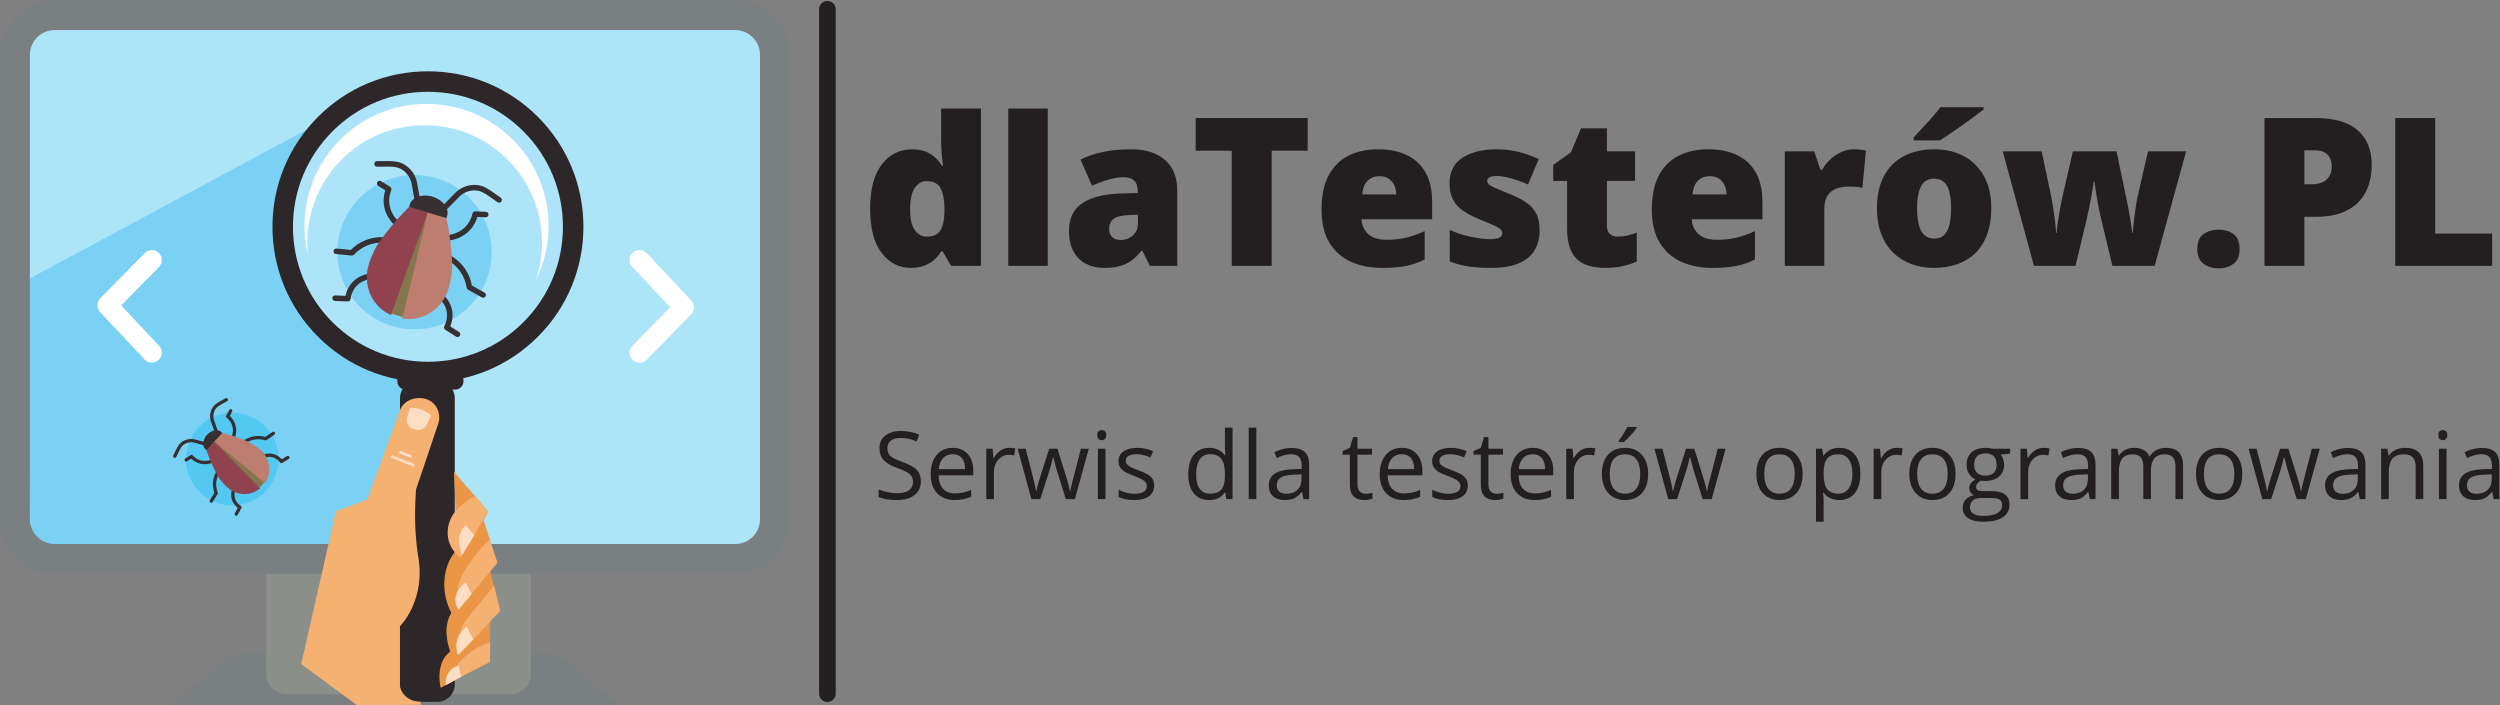
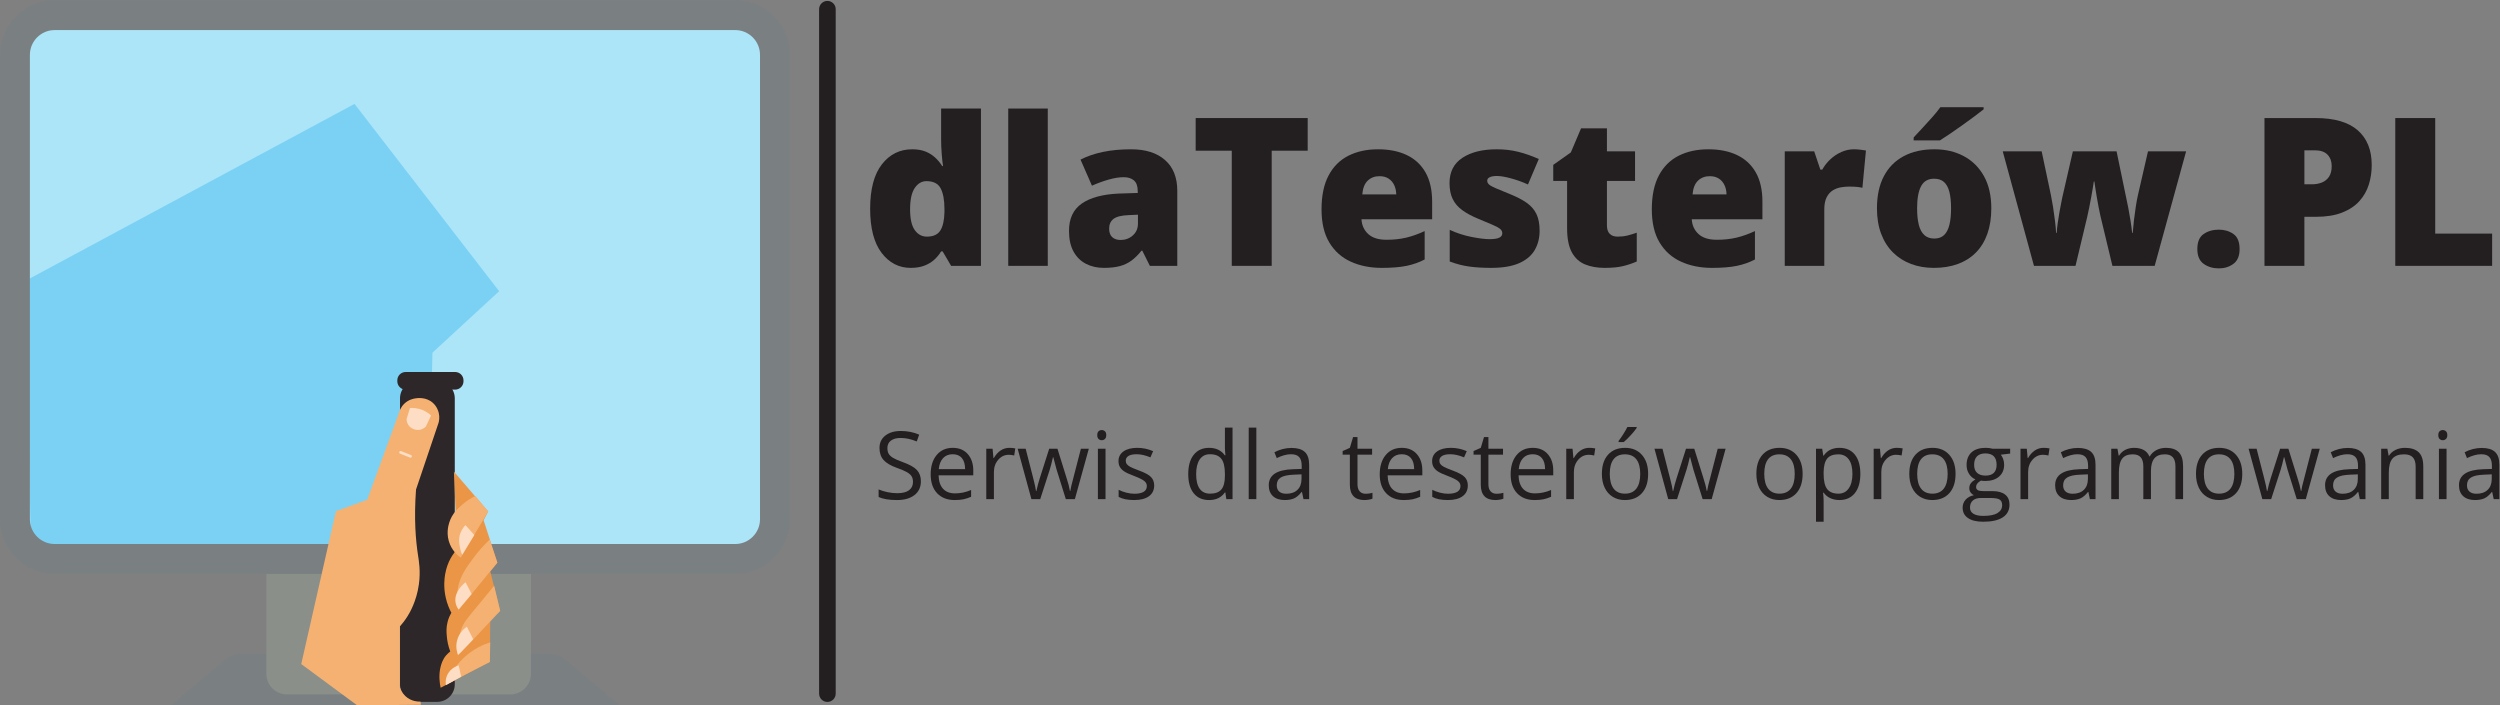
<svg xmlns="http://www.w3.org/2000/svg" xmlns:ns1="http://sodipodi.sourceforge.net/DTD/sodipodi-0.dtd" xmlns:ns2="http://www.inkscape.org/namespaces/inkscape" version="1.1" id="svg2" width="6019.732" height="1698.362" viewBox="0 0 6019.732 1698.362" ns1:docname="logo.svg" ns2:version="1.2.1 (9c6d41e410, 2022-07-14)">
  <rect x="0" y="0" width="6019.732" height="1698.362" fill="#808080" stroke="none" />
  <defs id="defs6">
    <clipPath id="clipPath20">
      <path d="M 0,1366.398 H 4647.992 V 0 H 0 Z" id="path18" />
    </clipPath>
    <clipPath id="clipPath44">
-       <path d="M 0,1366.398 H 4647.992 V 0 H 0 Z" id="path42" />
-     </clipPath>
+       </clipPath>
    <clipPath id="clipPath176">
      <path d="M 0,1366.398 H 4647.992 V 0 H 0 Z" id="path174" />
    </clipPath>
    <clipPath id="clipPath196">
      <path d="M 0,1366.398 H 4647.992 V 0 H 0 Z" id="path194" />
    </clipPath>
    <clipPath id="clipPath236">
      <path d="M 0,1366.398 H 4647.992 V 0 H 0 Z" id="path234" />
    </clipPath>
    <clipPath id="clipPath260">
      <path d="M 0,1366.398 H 4647.992 V 0 H 0 Z" id="path258" />
    </clipPath>
  </defs>
  <g id="g10" ns2:groupmode="layer" ns2:label="Page 1" transform="matrix(1.333,0,0,-1.333,-68.107,1750.053)">
    <path d="M 1434.097,314.556 H 92.274 v 957.517 h 1341.823 z" style="fill:#ace4f8;fill-opacity:1;fill-rule:nonzero;stroke:none" id="path12" />
    <g id="g14">
      <g id="g16" clip-path="url(#clipPath20)">
        <g id="g22" transform="translate(1169.821,39.386)">
          <path d="m 0,0 h -809.026 l 97.179,81.754 c 8.281,6.966 18.755,10.786 29.577,10.786 h 554.069 c 11.755,0 23.133,-4.149 32.129,-11.717 z" style="fill:#7a7f82;fill-opacity:1;fill-rule:nonzero;stroke:none" id="path24" />
        </g>
        <g id="g26" transform="translate(972.915,58.481)">
          <path d="m 0,0 h -403.463 c -20.575,0 -37.253,16.679 -37.253,37.253 v 181.569 c 0,20.574 16.678,37.253 37.253,37.253 H 0 c 20.574,0 37.253,-16.679 37.253,-37.253 V 37.253 C 37.253,16.679 20.574,0 0,0" style="fill:#8a8f8a;fill-opacity:1;fill-rule:nonzero;stroke:none" id="path28" />
        </g>
        <g id="g30" transform="translate(97.77,805.982)">
          <path d="M 0,0 593.708,319.208 854.953,-19.131 734.458,-130.17 725.978,-493.762 H 9.306 Z" style="fill:#7ad1f4;fill-opacity:1;fill-rule:nonzero;stroke:none" id="path32" />
        </g>
        <g id="g34" transform="translate(149.846,1258.539)">
          <path d="m 0,0 c -24.684,0 -44.766,-20.082 -44.766,-44.766 v -838.835 c 0,-24.684 20.082,-44.766 44.766,-44.766 h 1229.341 c 24.684,0 44.766,20.082 44.766,44.766 V -44.766 C 1274.107,-20.082 1254.025,0 1229.341,0 Z M 1229.341,-982.367 H 0 c -54.46,0 -98.766,44.306 -98.766,98.766 V -44.766 C -98.766,9.694 -54.46,54 0,54 h 1229.341 c 54.46,0 98.766,-44.306 98.766,-98.766 v -838.835 c 0,-54.46 -44.306,-98.766 -98.766,-98.766" style="fill:#7a7f82;fill-opacity:1;fill-rule:nonzero;stroke:none" id="path36" />
        </g>
      </g>
    </g>
    <g id="g38">
      <g id="g40" clip-path="url(#clipPath44)">
        <g id="g46" transform="translate(1086.448,903.226)">
          <path d="m 0,0 c 0,-144.883 -117.451,-262.334 -262.334,-262.334 -144.883,0 -262.334,117.451 -262.334,262.334 0,144.883 117.451,262.334 262.334,262.334 C -117.451,262.334 0,144.883 0,0" style="fill:#ade4f9;fill-opacity:1;fill-rule:nonzero;stroke:none" id="path48" />
        </g>
        <g id="g50" transform="translate(824.114,1147.059)">
          <path d="m 0,0 c -65.13,0 -126.363,-25.363 -172.417,-71.417 -46.054,-46.054 -71.417,-107.287 -71.417,-172.417 0,-65.13 25.363,-126.362 71.417,-172.416 46.054,-46.054 107.287,-71.417 172.417,-71.417 65.13,0 126.362,25.363 172.417,71.417 46.053,46.054 71.416,107.286 71.416,172.416 0,65.13 -25.363,126.363 -71.416,172.417 C 126.362,-25.363 65.13,0 0,0 m 0,-524.667 c -75.014,0 -145.537,29.211 -198.58,82.254 -53.042,53.042 -82.254,123.566 -82.254,198.579 0,75.014 29.212,145.537 82.254,198.58 C -145.537,7.788 -75.014,37 0,37 75.013,37 145.537,7.788 198.579,-45.254 c 53.043,-53.043 82.254,-123.566 82.254,-198.58 0,-75.013 -29.211,-145.537 -82.254,-198.579 C 145.537,-495.456 75.013,-524.667 0,-524.667" style="fill:#2d2729;fill-opacity:1;fill-rule:nonzero;stroke:none" id="path52" />
        </g>
        <g id="g54" transform="translate(939.17,857.341)">
          <path d="m 0,0 c 0,-76.943 -62.374,-139.317 -139.317,-139.317 -76.943,0 -139.317,62.374 -139.317,139.317 0,76.943 62.374,139.317 139.317,139.317 C -62.374,139.317 0,76.943 0,0" style="fill:#7ad1f4;fill-opacity:1;fill-rule:nonzero;stroke:none" id="path56" />
        </g>
        <g id="g58" transform="translate(805.673,942.385)">
          <path d="m 0,0 c -2.379,0 -4.488,1.705 -4.917,4.129 l -6.132,34.621 c -0.907,4.668 -2.623,9.072 -5.085,13.007 -2.13,3.405 -10.151,14.681 -23.939,16.826 -4.35,0.676 -9.958,1.031 -12.464,0.933 -0.063,-0.002 -0.127,-0.003 -0.19,-0.003 -3.889,0 -7.129,-0.032 -10.371,-0.063 -3.271,-0.033 -6.542,-0.064 -10.468,-0.064 -2.761,0 -5,2.239 -5,5 0,2.761 2.239,5 5,5 3.889,0 7.13,0.031 10.371,0.063 3.246,0.031 6.493,0.063 10.378,0.064 3.475,0.121 9.713,-0.338 14.281,-1.049 17.979,-2.798 28.181,-17.089 30.879,-21.403 3.116,-4.98 5.283,-10.527 6.44,-16.485 L 4.929,5.873 C 5.411,3.154 3.597,0.559 0.878,0.078 0.583,0.025 0.29,0 0,0" style="fill:#363033;fill-opacity:1;fill-rule:nonzero;stroke:none" id="path60" />
        </g>
        <g id="g62" transform="translate(768.547,903.619)">
          <path d="m 0,0 c -1.166,0 -2.336,0.405 -3.283,1.231 -5.516,4.808 -18.594,18.248 -20.886,39.156 -0.914,8.348 0.023,16.934 2.714,25.072 l -12.743,7.992 c -2.339,1.467 -3.047,4.553 -1.579,6.892 1.465,2.341 4.551,3.049 6.892,1.58 l 16.183,-10.149 c 2.061,-1.293 2.892,-3.88 1.971,-6.131 -3.172,-7.743 -4.381,-16.1 -3.498,-24.166 C -12.321,24.072 -1.344,12.806 3.287,8.769 5.369,6.955 5.585,3.796 3.771,1.715 2.783,0.581 1.395,0 0,0" style="fill:#363033;fill-opacity:1;fill-rule:nonzero;stroke:none" id="path64" />
        </g>
        <g id="g66" transform="translate(686.811,851.229)">
          <path d="m 0,0 c -0.161,0 -0.322,0.008 -0.483,0.023 l -28.252,2.743 c -2.749,0.267 -4.761,2.711 -4.494,5.46 0.267,2.749 2.714,4.761 5.459,4.493 L -1.928,10.21 c 7.508,7.568 16.588,13.605 26.401,17.535 16.207,6.49 31.092,6.135 40.725,4.692 2.731,-0.409 4.613,-2.955 4.204,-5.686 -0.408,-2.73 -2.951,-4.611 -5.685,-4.204 -8.409,1.259 -21.4,1.572 -35.527,-4.086 C 18.97,14.769 10.487,8.937 3.661,1.595 2.71,0.573 1.381,0 0,0" style="fill:#363033;fill-opacity:1;fill-rule:nonzero;stroke:none" id="path68" />
        </g>
        <g id="g70" transform="translate(679.406,768.393)">
          <path d="m 0,0 c -0.06,0 -0.12,0.001 -0.181,0.003 l -23.04,0.823 c -2.759,0.098 -4.917,2.416 -4.818,5.175 0.098,2.76 2.414,4.934 5.175,4.818 l 18.666,-0.666 c 1.578,7.406 5.42,17.93 14.754,26.736 19.675,18.562 46.085,12.904 49.031,12.197 2.686,-0.644 4.341,-3.343 3.697,-6.028 C 62.64,40.373 59.941,38.717 57.256,39.361 56.295,39.592 33.543,44.827 17.418,29.615 8.226,20.943 5.667,10.085 4.959,4.384 4.648,1.873 2.512,0 0,0" style="fill:#363033;fill-opacity:1;fill-rule:nonzero;stroke:none" id="path72" />
        </g>
        <g id="g74" transform="translate(852.777,931.33)">
          <path d="M 0,0 C -1.268,0 -2.536,0.479 -3.51,1.439 -5.477,3.378 -5.5,6.544 -3.561,8.51 l 24.686,25.038 c 4.392,4.312 9.322,7.651 14.712,9.984 4.666,2.023 21.172,8.01 37.57,0.116 4.167,-2.007 9.566,-5.169 12.358,-7.236 3.196,-2.202 5.85,-4.068 8.503,-5.933 2.654,-1.866 5.308,-3.731 8.513,-5.939 2.275,-1.566 2.849,-4.679 1.283,-6.954 -1.567,-2.274 -4.68,-2.847 -6.954,-1.282 -3.236,2.228 -5.914,4.111 -8.593,5.994 -2.649,1.863 -5.298,3.725 -8.498,5.929 -0.053,0.036 -0.104,0.073 -0.155,0.111 -2.01,1.5 -6.827,4.389 -10.795,6.3 -12.576,6.051 -25.573,1.314 -29.258,-0.282 -4.259,-1.844 -8.17,-4.498 -11.624,-7.887 L 3.561,1.49 C 2.583,0.498 1.292,0 0,0" style="fill:#363033;fill-opacity:1;fill-rule:nonzero;stroke:none" id="path76" />
        </g>
        <g id="g78" transform="translate(861.366,878.343)">
          <path d="m 0,0 c -2.507,0 -4.67,1.882 -4.961,4.433 -0.314,2.743 1.656,5.221 4.399,5.535 6.104,0.698 21.533,3.751 32.976,17.005 5.303,6.142 9.046,13.711 10.825,21.887 0.517,2.377 2.661,4.03 5.1,3.932 l 19.085,-0.819 c 2.759,-0.119 4.899,-2.452 4.781,-5.21 -0.119,-2.76 -2.452,-4.894 -5.21,-4.781 L 51.967,42.627 C 49.568,34.398 45.471,26.794 39.983,20.438 26.237,4.516 7.844,0.864 0.574,0.033 0.381,0.011 0.189,0 0,0" style="fill:#363033;fill-opacity:1;fill-rule:nonzero;stroke:none" id="path80" />
        </g>
        <g id="g82" transform="translate(923.802,775.073)">
          <path d="m 0,0 c -0.82,0 -1.652,0.202 -2.42,0.628 l -24.825,13.764 c -1.362,0.755 -2.295,2.103 -2.522,3.645 -1.46,9.92 -5.138,19.533 -10.638,27.802 -8.425,12.671 -19.303,19.781 -26.944,23.515 -2.481,1.212 -3.509,4.206 -2.297,6.687 1.212,2.482 4.207,3.51 6.687,2.298 8.753,-4.277 21.215,-12.426 30.881,-26.962 5.852,-8.8 9.907,-18.922 11.8,-29.414 L 2.429,9.374 C 4.844,8.035 5.716,4.992 4.377,2.577 3.464,0.93 1.758,0 0,0" style="fill:#363033;fill-opacity:1;fill-rule:nonzero;stroke:none" id="path84" />
        </g>
        <g id="g86" transform="translate(877.54,704.021)">
          <path d="m 0,0 c -0.919,0 -1.849,0.253 -2.682,0.784 l -19.443,12.389 c -2.186,1.393 -2.945,4.225 -1.749,6.524 2.651,5.096 6.701,15.491 4.048,27.846 -4.654,21.677 -26.362,30.266 -27.283,30.621 -2.578,0.992 -3.862,3.886 -2.87,6.462 0.993,2.578 3.887,3.861 6.463,2.87 2.828,-1.089 27.788,-11.402 33.468,-37.853 2.693,-12.547 -0.111,-23.394 -3.012,-30.388 L 2.692,9.217 C 5.021,7.733 5.706,4.642 4.222,2.313 3.268,0.817 1.652,0 0,0" style="fill:#363033;fill-opacity:1;fill-rule:nonzero;stroke:none" id="path88" />
        </g>
        <g id="g90" transform="translate(858.804,922.667)">
          <path d="m 0,0 c -4.142,-13.657 -22.626,-20.141 -41.283,-14.482 -18.658,5.659 -30.425,21.318 -26.282,34.976 4.142,13.657 22.625,20.141 41.283,14.482 C -7.624,29.316 4.143,13.657 0,0" style="fill:#363033;fill-opacity:1;fill-rule:nonzero;stroke:none" id="path92" />
        </g>
        <g id="g94" transform="translate(797.11,910.269)">
          <path d="m 0,0 c -13.827,-43.456 -27.654,-86.912 -41.481,-130.369 -0.316,-10.824 -0.632,-21.649 -0.948,-32.473 8.533,-2.607 17.066,-5.215 25.6,-7.822 L 38.162,-34.607 C 36.345,-18.805 37.585,-0.008 35.768,15.795 28.736,18.402 21.775,19.612 14.743,22.219 10.871,15.345 3.872,6.874 0,0" style="fill:#84764d;fill-opacity:1;fill-rule:nonzero;stroke:none" id="path96" />
        </g>
        <g id="g98" transform="translate(325.46,657.812)">
          <path d="m 0,0 c -4.799,0 -9.586,1.907 -13.129,5.682 l -80.413,85.686 c -6.612,7.046 -6.482,18.055 0.294,24.942 l 80.414,81.732 c 6.971,7.087 18.368,7.179 25.455,0.207 7.086,-6.973 7.179,-18.369 0.207,-25.456 L -55.456,103.392 13.122,30.318 C 19.925,23.069 19.563,11.678 12.314,4.875 8.841,1.615 4.416,0 0,0" style="fill:#ffffff;fill-opacity:1;fill-rule:nonzero;stroke:none" id="path100" />
        </g>
        <g id="g102" transform="translate(1206.369,657.812)">
          <path d="m 0,0 c -4.558,0 -9.118,1.72 -12.623,5.169 -7.086,6.972 -7.179,18.369 -0.207,25.455 l 68.283,69.402 -68.578,73.074 c -6.802,7.249 -6.44,18.64 0.808,25.443 7.249,6.802 18.641,6.441 25.443,-0.808 L 93.54,112.049 c 6.611,-7.045 6.481,-18.054 -0.295,-24.942 L 12.832,5.376 C 9.309,1.795 4.656,0 0,0" style="fill:#ffffff;fill-opacity:1;fill-rule:nonzero;stroke:none" id="path104" />
        </g>
        <g id="g106" transform="translate(823.748,928.77)">
          <path d="m 0,0 c -11.15,3.484 -22.3,6.969 -33.45,10.453 -15.609,-15.248 -27.387,-29.01 -35.54,-39.199 -15.188,-18.981 -24.403,-30.684 -31.881,-49.129 -4.677,-11.536 -10.022,-25.149 -8.885,-43.38 0.383,-6.142 1.422,-20.163 10.453,-35.017 10.787,-17.745 26.371,-25.811 32.927,-28.746 C -44.251,-123.345 -22.125,-61.673 0,0" style="fill:#90434f;fill-opacity:1;fill-rule:nonzero;stroke:none" id="path108" />
        </g>
        <g id="g110" transform="translate(823.742,928.671)">
          <path d="m 0,0 c 11.233,-3.206 22.466,-6.413 33.699,-9.619 4.681,-21.313 6.974,-39.281 8.198,-52.273 2.279,-24.203 3.561,-39.043 -0.311,-58.566 -2.421,-12.21 -5.424,-26.523 -16.379,-41.139 -3.691,-4.925 -12.255,-16.075 -27.956,-23.537 -18.756,-8.913 -36.21,-7.104 -43.301,-5.96 C -30.7,-127.396 -15.35,-63.698 0,0" style="fill:#bd7e70;fill-opacity:1;fill-rule:nonzero;stroke:none" id="path112" />
        </g>
        <g id="g114" transform="translate(818.153,1086.738)">
          <path d="m 0,0 c 117.066,0 211.968,-94.901 211.968,-211.968 0,-24.079 -4.024,-47.217 -11.421,-68.787 14.914,29.71 23.322,63.25 23.322,98.759 0,121.75 -98.698,220.449 -220.448,220.449 -121.751,0 -220.449,-98.699 -220.449,-220.449 0,-17.942 2.159,-35.377 6.204,-52.076 -0.753,7.266 -1.144,14.64 -1.144,22.104 C -211.968,-94.901 -117.067,0 0,0" style="fill:#ffffff;fill-opacity:1;fill-rule:nonzero;stroke:none" id="path116" />
        </g>
        <g id="g118" transform="translate(507.276,558.727)">
          <path d="m 0,0 c 41.538,-20.199 58.838,-70.247 38.639,-111.785 -20.199,-41.538 -70.247,-58.838 -111.785,-38.639 -41.538,20.199 -58.838,70.247 -38.639,111.785 C -91.586,2.899 -41.538,20.199 0,0" style="fill:#53c8f1;fill-opacity:1;fill-rule:nonzero;stroke:none" id="path120" />
        </g>
        <g id="g122" transform="translate(426.319,508.982)">
          <path d="m 0,0 c -0.625,-1.285 -2.098,-1.976 -3.52,-1.571 l -20.301,5.779 c -2.757,0.736 -5.585,0.965 -8.356,0.669 -2.397,-0.256 -10.59,-1.627 -15.368,-8.507 -1.508,-2.171 -3.17,-5.105 -3.775,-6.483 -0.016,-0.035 -0.032,-0.069 -0.049,-0.104 -1.02,-2.099 -1.854,-3.857 -2.688,-5.615 -0.841,-1.775 -1.683,-3.549 -2.714,-5.668 -0.724,-1.491 -2.521,-2.112 -4.012,-1.387 -1.49,0.725 -2.111,2.521 -1.386,4.012 1.021,2.099 1.854,3.857 2.688,5.615 0.835,1.761 1.67,3.522 2.69,5.619 0.846,1.905 2.732,5.155 4.315,7.435 6.23,8.972 16.624,10.727 19.661,11.052 3.507,0.374 7.069,0.088 10.59,-0.851 L -1.876,4.203 C -0.282,3.749 0.642,2.088 0.188,0.494 0.139,0.321 0.076,0.156 0,0" style="fill:#363033;fill-opacity:1;fill-rule:nonzero;stroke:none" id="path124" />
        </g>
        <g id="g126" transform="translate(437.501,478.763)">
          <path d="m 0,0 c -0.306,-0.629 -0.832,-1.155 -1.527,-1.45 -4.044,-1.715 -14.733,-5.247 -26.621,-0.995 -4.746,1.697 -9.136,4.457 -12.823,8.047 l -7.66,-4.782 c -1.406,-0.878 -3.258,-0.45 -4.135,0.957 -0.879,1.406 -0.451,3.257 0.956,4.135 l 9.727,6.073 c 1.239,0.773 2.854,0.543 3.827,-0.546 3.349,-3.745 7.543,-6.592 12.129,-8.232 9.896,-3.539 18.861,-0.571 22.256,0.87 C -2.345,4.724 -0.583,4.012 0.064,2.486 0.417,1.654 0.366,0.753 0,0" style="fill:#363033;fill-opacity:1;fill-rule:nonzero;stroke:none" id="path128" />
        </g>
        <g id="g130" transform="translate(444.327,420.883)">
          <path d="m 0,0 c -0.042,-0.087 -0.089,-0.172 -0.14,-0.255 l -8.897,-14.532 c -0.866,-1.414 -2.714,-1.858 -4.127,-0.992 -1.414,0.865 -1.859,2.712 -0.993,4.127 L -6.018,1.64 c -2.115,6.04 -2.99,12.527 -2.536,18.855 0.75,10.453 4.85,18.396 8.158,23.218 0.938,1.367 2.806,1.715 4.173,0.778 C 5.144,43.553 5.493,41.684 4.555,40.318 1.668,36.108 -1.912,29.177 -2.566,20.066 -2.993,14.119 -2.071,8.009 0.1,2.395 0.402,1.614 0.363,0.746 0,0" style="fill:#363033;fill-opacity:1;fill-rule:nonzero;stroke:none" id="path132" />
        </g>
        <g id="g134" transform="translate(487.104,395.14)">
          <path d="m 0,0 c -0.016,-0.032 -0.032,-0.065 -0.049,-0.097 l -6.493,-12.222 c -0.777,-1.464 -2.595,-2.021 -4.059,-1.243 -1.464,0.777 -2.021,2.592 -1.243,4.059 l 5.261,9.902 c -3.584,2.795 -8.258,7.632 -10.561,14.983 -4.855,15.496 5.132,28.268 6.287,29.673 1.053,1.28 2.944,1.465 4.225,0.413 1.28,-1.052 1.465,-2.944 0.413,-4.225 C -6.596,40.785 -15.395,29.877 -11.415,17.177 -9.147,9.938 -3.957,5.706 -1.065,3.829 0.209,3.001 0.66,1.356 0,0" style="fill:#363033;fill-opacity:1;fill-rule:nonzero;stroke:none" id="path136" />
        </g>
        <g id="g138" transform="translate(444.653,531.51)">
          <path d="m 0,0 c -0.333,-0.685 -0.924,-1.243 -1.699,-1.517 -1.562,-0.553 -3.277,0.266 -3.83,1.829 l -7.037,19.899 c -1.174,3.502 -1.683,7.04 -1.528,10.563 0.134,3.052 1.238,13.536 9.801,20.314 2.174,1.722 5.299,3.806 7.15,4.772 2.032,1.15 3.738,2.094 5.445,3.038 1.701,0.942 3.402,1.883 5.432,3.032 1.442,0.817 3.274,0.309 4.091,-1.133 0.816,-1.443 0.308,-3.274 -1.134,-4.091 -2.048,-1.16 -3.766,-2.11 -5.482,-3.06 C 9.505,52.703 7.801,51.76 5.768,50.609 5.734,50.591 5.701,50.572 5.667,50.555 4.328,49.863 1.503,48.02 -0.567,46.381 -7.134,41.183 -7.991,32.92 -8.097,30.511 -8.219,27.727 -7.813,24.919 -6.89,22.166 L 0.13,2.313 C 0.409,1.525 0.339,0.697 0,0" style="fill:#363033;fill-opacity:1;fill-rule:nonzero;stroke:none" id="path140" />
        </g>
        <g id="g142" transform="translate(475.513,522.237)">
          <path d="m 0,0 c -0.658,-1.354 -2.241,-2.027 -3.695,-1.515 -1.564,0.551 -2.385,2.265 -1.834,3.828 1.225,3.479 3.627,12.611 -0.524,22.267 -1.923,4.475 -5.027,8.483 -8.974,11.59 -1.148,0.903 -1.478,2.503 -0.784,3.786 l 5.452,10.088 c 0.789,1.458 2.61,2.001 4.068,1.213 1.458,-0.788 1.995,-2.611 1.214,-4.068 L -9.371,39.245 C -5.558,35.79 -2.529,31.582 -0.538,26.951 4.449,15.351 1.593,4.462 0.133,0.319 0.094,0.209 0.05,0.103 0,0" style="fill:#363033;fill-opacity:1;fill-rule:nonzero;stroke:none" id="path144" />
        </g>
        <g id="g146" transform="translate(547.656,528.834)">
          <path d="m 0,0 c -0.215,-0.443 -0.543,-0.839 -0.974,-1.142 l -13.948,-9.788 c -0.766,-0.538 -1.738,-0.688 -2.63,-0.405 -5.737,1.816 -11.893,2.354 -17.802,1.556 -9.053,-1.223 -15.747,-5.229 -19.767,-8.374 -1.306,-1.021 -3.193,-0.79 -4.214,0.515 -1.021,1.306 -0.792,3.192 0.515,4.214 4.606,3.603 12.276,8.191 22.662,9.594 6.289,0.849 12.818,0.381 18.978,-1.352 L -4.423,3.772 C -3.066,4.724 -1.194,4.396 -0.242,3.04 0.408,2.114 0.462,0.949 0,0" style="fill:#363033;fill-opacity:1;fill-rule:nonzero;stroke:none" id="path148" />
        </g>
        <g id="g150" transform="translate(573.869,485.207)">
          <path d="M 0,0 C -0.241,-0.496 -0.622,-0.932 -1.127,-1.242 L -12.92,-8.487 c -1.326,-0.814 -3.054,-0.48 -3.981,0.769 -2.055,2.769 -6.603,7.684 -13.97,9.495 -12.923,3.178 -23.26,-6.286 -23.694,-6.691 -1.213,-1.13 -3.112,-1.064 -4.242,0.148 -1.131,1.213 -1.064,3.113 0.148,4.242 1.331,1.241 13.453,12.008 29.221,8.131 7.481,-1.839 12.6,-6.201 15.615,-9.603 l 9.554,5.869 c 1.412,0.868 3.26,0.426 4.128,-0.986 C 0.417,1.979 0.434,0.892 0,0" style="fill:#363033;fill-opacity:1;fill-rule:nonzero;stroke:none" id="path152" />
        </g>
        <g id="g154" transform="translate(450.912,532.49)">
          <path d="m 0,0 c 6.286,-5.822 4.934,-17.502 -3.019,-26.089 -7.953,-8.587 -19.496,-10.829 -25.782,-5.007 -6.285,5.822 -4.934,17.502 3.02,26.089 C -17.828,3.58 -6.286,5.822 0,0" style="fill:#363033;fill-opacity:1;fill-rule:nonzero;stroke:none" id="path156" />
        </g>
        <g id="g158" transform="translate(441.41,495.929)">
-           <path d="m 0,0 c 19.831,-18.873 39.661,-37.745 59.492,-56.618 5.76,-3.012 11.521,-6.024 17.282,-9.037 3.648,3.923 7.295,7.845 10.943,11.767 C 68.045,-32.086 48.373,-10.284 28.701,11.518 19.693,14.685 9.871,20.289 0.863,23.456 -2.391,20.344 -4.871,16.904 -8.125,13.792 -5.43,9.897 -2.695,3.895 0,0" style="fill:#84764d;fill-opacity:1;fill-rule:nonzero;stroke:none" id="path160" />
+           <path d="m 0,0 c 19.831,-18.873 39.661,-37.745 59.492,-56.618 5.76,-3.012 11.521,-6.024 17.282,-9.037 3.648,3.923 7.295,7.845 10.943,11.767 " style="fill:#84764d;fill-opacity:1;fill-rule:nonzero;stroke:none" id="path160" />
        </g>
        <g id="g162" transform="translate(438.414,515.167)">
          <path d="m 0,0 c -4.808,-5.105 -9.616,-10.209 -14.424,-15.314 4.134,-12.43 8.471,-22.401 11.832,-29.477 6.26,-13.183 10.159,-21.23 18.153,-30.109 5,-5.553 10.946,-12.012 21.087,-16.185 3.417,-1.405 11.259,-4.525 21.649,-3.549 12.411,1.166 20.857,7.461 24.162,10.23 C 54.973,-56.27 27.486,-28.135 0,0" style="fill:#90434f;fill-opacity:1;fill-rule:nonzero;stroke:none" id="path164" />
        </g>
        <g id="g166" transform="translate(438.466,515.137)">
          <path d="M 0,0 C 4.68,5.223 9.36,10.445 14.039,15.668 26.774,12.6 37.076,9.121 44.411,6.371 58.076,1.248 66.424,-1.956 75.948,-9.171 c 5.956,-4.513 12.895,-9.891 17.91,-19.643 1.689,-3.285 5.461,-10.836 5.367,-21.271 -0.112,-12.465 -5.67,-21.413 -8.15,-24.941 C 60.717,-50.017 30.359,-25.009 0,0" style="fill:#bd7e70;fill-opacity:1;fill-rule:nonzero;stroke:none" id="path168" />
        </g>
      </g>
    </g>
    <g id="g170">
      <g id="g172" clip-path="url(#clipPath176)">
        <g id="g178" transform="translate(840.859,45.066)">
          <path d="M 0,0 H -35.463 C -52.992,0 -67.201,14.21 -67.201,31.738 V 548.18 c 0,17.529 14.209,31.739 31.738,31.739 H 0 c 17.529,0 31.738,-14.21 31.738,-31.739 V 31.738 C 31.738,14.21 17.529,0 0,0" style="fill:#2d2729;fill-opacity:1;fill-rule:nonzero;stroke:none" id="path180" />
        </g>
        <g id="g182" transform="translate(871.015,460.955)">
          <path d="m 0,0 c 20.628,-23.99 41.255,-47.98 61.883,-71.97 l -8.237,-15.908 24.841,-76.601 -12.877,-15.627 17.96,-71.46 -17.96,-16.096 -0.678,-76.074 c -29.648,-14.684 -59.254,-31.354 -88.879,-46.728 -1.772,7.385 -3.905,23.212 -0.066,37.93 1.352,5.183 3.539,13.205 10.218,20.948 2.625,3.043 5.227,5.211 7.153,6.642 -4.029,10.875 -5.536,20.356 -6.131,27.079 -0.67,7.567 -1.365,16.303 1.533,27.078 1.85,6.879 4.532,12.236 6.642,15.839 -3.404,6.379 -7.582,15.724 -10.219,27.589 -4.295,19.329 -2.22,35.082 -1.022,41.896 4.318,24.539 15.042,37.392 21.687,45.471 C 3.464,-94.69 2.384,-45.301 0,0" style="fill:#eb9647;fill-opacity:1;fill-rule:nonzero;stroke:none" id="path184" />
        </g>
        <g id="g186" transform="translate(873.244,609.077)">
          <path d="m 0,0 h -89.366 c -8.331,0 -15.085,6.753 -15.085,15.084 v 1.647 c 0,8.33 6.754,15.084 15.085,15.084 H 0 c 8.331,0 15.084,-6.754 15.084,-15.084 V 15.084 C 15.084,6.753 8.331,0 0,0" style="fill:#2d2729;fill-opacity:1;fill-rule:nonzero;stroke:none" id="path188" />
        </g>
      </g>
    </g>
    <g id="g190">
      <g id="g192" clip-path="url(#clipPath196)">
        <g id="g198" transform="translate(595.258,113.312)">
          <path d="m 0,0 c 20.895,92.074 41.789,184.148 62.684,276.222 18.828,6.889 37.656,13.777 56.484,20.665 19.058,52.122 38.116,104.244 57.173,156.366 0.816,3.26 3.134,10.643 9.833,17.088 7.405,7.125 15.701,8.812 19.038,9.444 4.303,0.815 20.096,3.06 32.378,-7.795 7.56,-6.681 10.016,-14.991 10.793,-18.288 1.929,-8.185 0.459,-14.957 -0.45,-18.138 -13.538,-40.085 -27.076,-80.169 -40.614,-120.254 -3.926,-53.437 -0.473,-92.404 3.576,-118.54 1.62,-10.456 4.913,-29.037 1.533,-53.139 C 208.192,113.425 196.045,92.868 191.99,86.405 186.936,78.349 181.904,72.184 178.195,68.011 V -41.843 c 1.108,-3.586 3.682,-10.087 9.708,-15.839 10.862,-10.37 24.561,-10.306 27.591,-10.219 0.17,-1.874 0.34,-3.747 0.511,-5.621 -38.321,-0.34 -76.643,-0.681 -114.964,-1.022 C 67.361,-49.696 33.68,-24.848 0,0" style="fill:#f5b171;fill-opacity:1;fill-rule:nonzero;stroke:none" id="path200" />
        </g>
        <g id="g202" transform="translate(791.633,575.841)">
          <path d="m 0,0 c -2.037,-6.62 -4.074,-13.241 -6.111,-19.861 0.012,-2.285 0.381,-6.358 2.886,-10.355 4.588,-7.322 14.161,-10.901 22.407,-8.828 4.703,1.183 7.874,3.927 9.507,5.602 3.168,6.621 6.337,13.241 9.506,19.862 -3.097,2.909 -8.261,7.034 -15.618,10.015 C 13.076,0.286 4.621,0.322 0,0" style="fill:#fdddc3;fill-opacity:1;fill-rule:nonzero;stroke:none" id="path204" />
        </g>
        <g id="g206" transform="translate(792.651,486.087)">
          <path d="m 0,0 c -0.307,0 -0.618,0.057 -0.92,0.176 l -17.994,7.13 c -1.284,0.509 -1.912,1.962 -1.403,3.245 0.508,1.284 1.962,1.911 3.245,1.404 L 0.921,4.825 C 2.205,4.316 2.833,2.863 2.325,1.58 1.936,0.598 0.995,0 0,0" style="fill:#fdddc3;fill-opacity:1;fill-rule:nonzero;stroke:none" id="path208" />
        </g>
        <g id="g210" transform="translate(797.59,470.3)">
-           <path d="m 0,0 c -0.307,0 -0.618,0.057 -0.92,0.176 l -37.542,14.875 c -1.284,0.509 -1.912,1.962 -1.403,3.245 0.509,1.284 1.963,1.911 3.245,1.404 L 0.921,4.825 C 2.205,4.316 2.833,2.863 2.325,1.58 1.936,0.598 0.995,0 0,0" style="fill:#fdddc3;fill-opacity:1;fill-rule:nonzero;stroke:none" id="path212" />
-         </g>
+           </g>
        <g id="g214" transform="translate(909.855,416.772)">
          <path d="M 0,0 C 7.681,-9.262 15.362,-18.524 23.043,-27.786 6.551,-55.573 -9.94,-83.36 -26.431,-111.146 c -4.411,3.067 -13.689,10.418 -19.315,23.381 -7.816,18.008 -3.174,34.378 -1.694,39.308 5.106,17.019 16.466,26.78 24.736,33.886 C -14.093,-7.172 -5.765,-2.661 0,0" style="fill:#f5b171;fill-opacity:1;fill-rule:nonzero;stroke:none" id="path216" />
        </g>
        <g id="g218" transform="translate(935.608,338.156)">
          <path d="m 0,0 c 4.631,-13.893 9.262,-27.786 13.893,-41.68 -23.268,-28.238 -46.537,-56.476 -69.805,-84.715 -2.042,8.304 -4.222,21.591 -1.694,37.275 3.739,23.197 15.779,39.238 29.82,57.945 C -21.002,-22.136 -11.901,-11.3 0,0" style="fill:#f5b171;fill-opacity:1;fill-rule:nonzero;stroke:none" id="path220" />
        </g>
        <g id="g222" transform="translate(943.741,254.796)">
          <path d="m 0,0 c 3.615,-15.136 7.229,-30.272 10.844,-45.407 -24.398,-25.867 -48.796,-51.733 -73.194,-77.6 -3.727,21.519 -0.055,36.638 3.388,45.747 4.23,11.187 9.709,17.526 32.192,44.729 C -14.462,-17.638 -4.88,-5.958 0,0" style="fill:#f5b171;fill-opacity:1;fill-rule:nonzero;stroke:none" id="path224" />
        </g>
        <g id="g226" transform="translate(936.625,152.46)">
          <path d="m 0,0 c -0.226,-11.747 -0.452,-23.494 -0.678,-35.242 l -78.277,-40.324 c 3.619,10.164 12.057,29.595 30.837,47.441 C -29.689,-10.613 -10.28,-3.159 0,0" style="fill:#f5b171;fill-opacity:1;fill-rule:nonzero;stroke:none" id="path228" />
        </g>
      </g>
    </g>
    <g id="g230">
      <g id="g232" clip-path="url(#clipPath236)">
        <g id="g238" transform="translate(891.955,364.285)">
          <path d="M 0,0 C 5.308,-5.949 10.616,-11.898 15.925,-17.847 9.152,-28.28 0.927,-42.964 -5.845,-53.398 c -2.263,3.12 -5.006,14.1 -5.687,23.471 C -12.742,-13.265 -1.853,-1.876 0,0" style="fill:#fdddc3;fill-opacity:1;fill-rule:nonzero;stroke:none" id="path240" />
        </g>
        <g id="g242" transform="translate(892.076,261.182)">
          <path d="m 0,0 c 3.661,-7.139 7.322,-14.277 10.983,-21.416 -7.871,-9.335 -15.742,-18.67 -23.613,-28.005 -3.693,5.112 -4.988,9.798 -5.491,12.904 C -21.41,-16.206 -0.949,-0.698 0,0" style="fill:#fdddc3;fill-opacity:1;fill-rule:nonzero;stroke:none" id="path244" />
        </g>
        <g id="g246" transform="translate(894.426,180.876)">
          <path d="m 0,0 11.532,-22.789 c -9.152,-9.518 -18.305,-19.036 -27.457,-28.554 -1.453,3.652 -4.85,13.61 -1.922,25.809 C -14.122,-10.018 -2.81,-1.9 0,0" style="fill:#fdddc3;fill-opacity:1;fill-rule:nonzero;stroke:none" id="path248" />
        </g>
        <g id="g250" transform="translate(879.6,110.863)">
          <path d="m 0,0 c 1.556,-6.773 3.112,-13.545 4.668,-20.318 -9.244,-5.125 -18.488,-10.25 -27.731,-15.375 -0.467,2.958 -1.327,10.996 3.02,19.494 C -13.888,-4.168 -2.092,-0.595 0,0" style="fill:#fdddc3;fill-opacity:1;fill-rule:nonzero;stroke:none" id="path252" />
        </g>
      </g>
    </g>
    <g id="g254">
      <g id="g256" clip-path="url(#clipPath260)">
        <g id="g262" transform="translate(1545.682,44.926)">
          <path d="m 0,0 c -8.284,0 -15,6.716 -15,15 v 1236.284 c 0,8.284 6.716,15 15,15 8.284,0 15,-6.716 15,-15 V 15 C 15,6.716 8.284,0 0,0" style="fill:#231f20;fill-opacity:1;fill-rule:nonzero;stroke:none" id="path264" />
        </g>
        <g id="g266" transform="translate(1725.349,885.416)">
          <path d="m 0,0 c 11.442,0 19.509,3.621 24.197,10.866 4.685,7.241 7.213,18.29 7.578,33.145 v 5.661 c 0,16.313 -2.282,28.822 -6.848,37.528 -4.565,8.702 -13.12,13.057 -25.657,13.057 -8.523,0 -15.586,-4.14 -21.184,-12.418 -5.601,-8.28 -8.4,-21.123 -8.4,-38.532 0,-17.166 2.83,-29.675 8.491,-37.528 C -16.162,3.927 -8.888,0 0,0 m -29.219,-56.429 c -21.306,0 -38.837,9.069 -52.594,27.21 -13.759,18.14 -20.635,44.679 -20.635,79.621 0,35.306 7.059,62.028 21.183,80.169 14.122,18.14 32.384,27.21 54.786,27.21 9.25,0 17.226,-1.341 23.922,-4.017 6.694,-2.679 12.51,-6.3 17.44,-10.866 4.931,-4.565 9.222,-9.71 12.875,-15.431 h 1.461 c -0.853,5.233 -1.644,12.446 -2.374,21.64 -0.731,9.191 -1.096,18.17 -1.096,26.936 v 55.333 H 97.7 V -52.776 H 43.828 l -15.34,26.114 h -2.739 c -3.287,-5.479 -7.396,-10.472 -12.327,-14.975 -4.93,-4.505 -10.897,-8.097 -17.896,-10.774 -7.003,-2.676 -15.249,-4.018 -24.745,-4.018" style="fill:#231f20;fill-opacity:1;fill-rule:nonzero;stroke:none" id="path268" />
        </g>
        <path d="m 1943.759,832.64 h -71.403 v 284.152 h 71.403 z" style="fill:#231f20;fill-opacity:1;fill-rule:nonzero;stroke:none" id="path270" />
        <g id="g272" transform="translate(2106.653,925.044)">
          <path d="m 0,0 -16.436,-0.73 c -13.148,-0.488 -22.37,-2.771 -27.666,-6.848 -5.296,-4.081 -7.944,-9.893 -7.944,-17.441 0,-7.061 1.886,-12.266 5.661,-15.613 3.772,-3.35 8.766,-5.022 14.975,-5.022 8.643,0 16.039,2.739 22.188,8.217 C -3.076,-31.958 0,-24.836 0,-16.07 Z m -12.418,118.153 c 26.174,0 46.627,-6.482 61.359,-19.448 C 63.67,85.739 71.038,67.264 71.038,43.28 V -92.404 H 21.549 L 7.853,-65.012 H 6.392 c -5.844,-7.304 -11.842,-13.239 -17.988,-17.804 -6.149,-4.566 -13.18,-7.916 -21.092,-10.044 -7.916,-2.129 -17.595,-3.197 -29.037,-3.197 -11.933,0 -22.644,2.438 -32.14,7.305 -9.496,4.868 -16.984,12.235 -22.462,22.097 -5.479,9.861 -8.218,22.34 -8.218,37.436 0,22.157 7.67,38.593 23.01,49.307 15.34,10.712 37.556,16.738 66.655,18.079 l 34.515,1.096 v 2.922 c 0,9.251 -2.283,15.825 -6.848,19.722 -4.566,3.896 -10.683,5.844 -18.353,5.844 -8.158,0 -17.258,-1.433 -27.302,-4.291 -10.044,-2.862 -20.119,-6.546 -30.223,-11.049 l -20.636,47.115 c 11.931,6.087 25.444,10.712 40.541,13.879 15.095,3.165 32.019,4.748 50.768,4.748" style="fill:#231f20;fill-opacity:1;fill-rule:nonzero;stroke:none" id="path274" />
        </g>
        <g id="g276" transform="translate(2348.256,832.64)">
          <path d="m 0,0 h -72.134 v 208.001 h -65.194 v 58.985 H 65.011 V 208.001 H 0 Z" style="fill:#231f20;fill-opacity:1;fill-rule:nonzero;stroke:none" id="path278" />
        </g>
        <g id="g280" transform="translate(2542.925,994.621)">
          <path d="m 0,0 c -8.4,0 -15.431,-2.647 -21.093,-7.943 -5.66,-5.296 -8.979,-13.606 -9.952,-24.928 h 61.359 c -0.123,6.087 -1.34,11.625 -3.652,16.618 -2.314,4.991 -5.692,8.948 -10.136,11.87 C 12.081,-1.461 6.574,0 0,0 m -2.557,48.576 c 20.088,0 37.437,-3.501 52.046,-10.5 C 64.099,31.073 75.358,20.573 83.273,6.574 91.186,-7.427 95.144,-24.958 95.144,-46.02 v -31.775 h -127.65 c 0.608,-10.837 4.657,-19.723 12.144,-26.662 7.488,-6.939 18.536,-10.409 33.145,-10.409 12.904,0 24.745,1.278 35.519,3.835 10.775,2.556 21.883,6.511 33.328,11.87 v -51.316 c -9.984,-5.235 -20.881,-9.07 -32.689,-11.504 -11.81,-2.434 -26.724,-3.653 -44.741,-3.653 -20.818,0 -39.445,3.713 -55.881,11.14 -16.435,7.425 -29.373,18.93 -38.806,34.515 -9.436,15.583 -14.153,35.61 -14.153,60.081 0,24.835 4.26,45.257 12.784,61.268 8.52,16.007 20.453,27.877 35.793,35.61 15.339,7.73 33.173,11.596 53.506,11.596" style="fill:#231f20;fill-opacity:1;fill-rule:nonzero;stroke:none" id="path282" />
        </g>
        <g id="g284" transform="translate(2832.191,896.191)">
          <path d="m 0,0 c 0,-13.148 -2.922,-24.775 -8.766,-34.88 -5.843,-10.106 -15.188,-18.018 -28.032,-23.74 -12.846,-5.721 -29.737,-8.583 -50.676,-8.583 -14.732,0 -27.912,0.794 -39.537,2.374 -11.627,1.581 -23.406,4.626 -35.336,9.131 V 1.461 c 13.026,-5.966 26.297,-10.258 39.811,-12.874 13.514,-2.62 24.165,-3.927 31.958,-3.927 8.035,0 13.907,0.882 17.622,2.649 3.713,1.762 5.57,4.411 5.57,7.943 0,3.042 -1.25,5.63 -3.744,7.762 -2.496,2.128 -6.939,4.593 -13.33,7.395 -6.393,2.8 -15.372,6.574 -26.936,11.322 -11.446,4.748 -20.973,9.922 -28.58,15.523 -7.61,5.599 -13.302,12.296 -17.075,20.088 -3.775,7.79 -5.661,17.348 -5.661,28.671 0,20.208 7.79,35.427 23.375,45.654 15.582,10.227 36.218,15.34 61.907,15.34 13.634,0 26.48,-1.492 38.533,-4.474 12.052,-2.985 24.53,-7.336 37.436,-13.057 l -19.54,-46.02 c -10.227,4.626 -20.576,8.338 -31.045,11.14 -10.472,2.8 -18.809,4.2 -25.018,4.2 -5.602,0 -9.924,-0.731 -12.966,-2.192 -3.045,-1.46 -4.566,-3.591 -4.566,-6.391 0,-2.557 1.065,-4.811 3.197,-6.757 2.128,-1.948 6.176,-4.2 12.143,-6.757 5.964,-2.556 14.669,-6.148 26.114,-10.774 12.053,-4.87 22.006,-10.075 29.858,-15.613 C -15.431,44.77 -9.587,38.045 -5.753,30.132 -1.917,22.217 0,12.173 0,0" style="fill:#231f20;fill-opacity:1;fill-rule:nonzero;stroke:none" id="path286" />
        </g>
        <g id="g288" transform="translate(2973.171,885.416)">
          <path d="m 0,0 c 6.451,0 12.355,0.668 17.714,2.009 5.355,1.339 10.957,3.042 16.801,5.113 v -52.046 c -7.793,-3.409 -16.042,-6.18 -24.745,-8.308 -8.706,-2.129 -19.814,-3.197 -33.328,-3.197 -13.393,0 -25.201,2.101 -35.427,6.301 -10.227,4.2 -18.171,11.505 -23.831,21.914 -5.663,10.409 -8.493,24.927 -8.493,43.554 v 85.282 h -25.018 v 29.036 l 31.775,22.462 18.445,43.463 h 46.75 V 154.129 H 31.41 V 100.622 H -19.357 V 20.088 c 0,-6.696 1.703,-11.719 5.113,-15.066 C -10.837,1.672 -6.089,0 0,0" style="fill:#231f20;fill-opacity:1;fill-rule:nonzero;stroke:none" id="path290" />
        </g>
        <g id="g292" transform="translate(3139.536,994.621)">
          <path d="m 0,0 c -8.4,0 -15.431,-2.647 -21.093,-7.943 -5.66,-5.296 -8.979,-13.606 -9.952,-24.928 h 61.359 c -0.123,6.087 -1.34,11.625 -3.652,16.618 -2.314,4.991 -5.692,8.948 -10.136,11.87 C 12.081,-1.461 6.574,0 0,0 m -2.557,48.576 c 20.088,0 37.437,-3.501 52.046,-10.5 C 64.099,31.073 75.358,20.573 83.273,6.574 91.186,-7.427 95.144,-24.958 95.144,-46.02 v -31.775 h -127.65 c 0.608,-10.837 4.657,-19.723 12.144,-26.662 7.488,-6.939 18.536,-10.409 33.145,-10.409 12.904,0 24.745,1.278 35.519,3.835 10.775,2.556 21.883,6.511 33.328,11.87 v -51.316 c -9.984,-5.235 -20.881,-9.07 -32.689,-11.504 -11.81,-2.434 -26.724,-3.653 -44.741,-3.653 -20.818,0 -39.445,3.713 -55.881,11.14 -16.435,7.425 -29.373,18.93 -38.806,34.515 -9.436,15.583 -14.153,35.61 -14.153,60.081 0,24.835 4.26,45.257 12.784,61.268 8.52,16.007 20.453,27.877 35.793,35.61 15.339,7.73 33.173,11.596 53.506,11.596" style="fill:#231f20;fill-opacity:1;fill-rule:nonzero;stroke:none" id="path294" />
        </g>
        <g id="g296" transform="translate(3399.948,1043.198)">
          <path d="m 0,0 c 3.895,0 7.973,-0.273 12.235,-0.821 4.26,-0.548 7.425,-1.005 9.496,-1.37 L 15.34,-69.577 c -2.315,0.608 -5.296,1.124 -8.948,1.553 -3.653,0.424 -8.766,0.638 -15.34,0.638 -4.506,0 -9.314,-0.427 -14.427,-1.278 -5.113,-0.853 -9.952,-2.648 -14.519,-5.387 -4.564,-2.739 -8.308,-6.88 -11.23,-12.418 -2.922,-5.542 -4.383,-12.997 -4.383,-22.371 V -210.558 H -124.91 V -3.652 h 53.141 l 11.14,-33.054 h 3.47 c 3.772,6.817 8.611,12.994 14.517,18.536 5.905,5.538 12.538,9.952 19.907,13.239 C -15.371,-1.644 -7.793,0 0,0" style="fill:#231f20;fill-opacity:1;fill-rule:nonzero;stroke:none" id="path298" />
        </g>
        <g id="g300" transform="translate(3514.084,936.549)">
          <path d="m 0,0 c 0,-11.81 1.033,-21.763 3.104,-29.857 2.069,-8.099 5.387,-14.245 9.954,-18.445 4.564,-4.2 10.559,-6.301 17.987,-6.301 7.425,0 13.331,2.101 17.714,6.301 4.383,4.2 7.578,10.346 9.588,18.445 2.007,8.094 3.012,18.047 3.012,29.857 0,11.808 -1.005,21.669 -3.012,29.584 -2.01,7.913 -5.237,13.879 -9.68,17.896 -4.445,4.018 -10.44,6.027 -17.987,6.027 C 19.843,53.507 12.021,49.002 7.214,39.993 2.402,30.982 0,17.651 0,0 m 120.162,182.617 v -3.835 c -4.383,-3.532 -9.984,-7.824 -16.801,-12.874 -6.819,-5.054 -14.033,-10.29 -21.639,-15.705 -7.611,-5.419 -14.975,-10.563 -22.098,-15.432 -7.121,-4.87 -13.239,-8.887 -18.353,-12.052 h -47.48 v 5.296 c 4.26,4.626 9.373,10.135 15.34,16.527 5.964,6.392 11.93,12.935 17.896,19.631 5.964,6.694 10.957,12.844 14.975,18.444 z M 134.041,0 c 0,-17.288 -2.374,-32.628 -7.122,-46.02 -4.748,-13.393 -11.628,-24.653 -20.636,-33.784 -9.011,-9.131 -19.905,-16.042 -32.688,-20.726 -12.783,-4.686 -27.21,-7.032 -43.281,-7.032 -14.974,0 -28.702,2.346 -41.18,7.032 -12.481,4.684 -23.346,11.595 -32.597,20.726 -9.254,9.131 -16.407,20.391 -21.458,33.784 -5.053,13.392 -7.578,28.732 -7.578,46.02 0,22.888 4.169,42.245 12.51,58.072 8.337,15.825 20.269,27.878 35.793,36.158 15.521,8.279 34.057,12.418 55.606,12.418 19.843,0 37.496,-4.139 52.959,-12.418 15.46,-8.28 27.604,-20.333 36.433,-36.158 C 129.627,42.245 134.041,22.888 134.041,0" style="fill:#231f20;fill-opacity:1;fill-rule:nonzero;stroke:none" id="path302" />
        </g>
        <g id="g304" transform="translate(3866.9,832.64)">
          <path d="m 0,0 -21.731,90.578 c -1.096,4.626 -2.192,9.89 -3.288,15.797 -1.095,5.903 -2.163,11.839 -3.196,17.805 -1.035,5.964 -1.917,11.442 -2.647,16.435 -0.731,4.991 -1.279,8.886 -1.644,11.688 h -1.096 c -0.365,-2.802 -0.975,-6.729 -1.826,-11.779 -0.853,-5.053 -1.826,-10.623 -2.922,-16.71 -1.095,-6.088 -2.283,-12.266 -3.56,-18.535 -1.279,-6.272 -2.528,-12.084 -3.744,-17.44 L -66.655,0 h -75.056 l -56.429,206.905 h 70.308 l 16.801,-79.438 c 1.216,-5.844 2.465,-12.815 3.744,-20.909 1.277,-8.099 2.433,-16.317 3.469,-24.654 1.033,-8.341 1.735,-15.797 2.1,-22.371 h 1.096 c 0.242,4.991 0.821,10.743 1.735,17.258 0.912,6.511 1.946,12.994 3.104,19.448 1.156,6.452 2.22,12.145 3.196,17.075 0.973,4.931 1.644,8.309 2.009,10.135 l 19.175,83.456 h 78.89 l 17.532,-84.551 c 1.095,-4.749 2.342,-10.806 3.743,-18.17 1.398,-7.369 2.74,-15.038 4.017,-23.01 C 34.059,73.198 35,65.985 35.61,59.533 h 1.096 c 0.485,6.695 1.216,14.305 2.191,22.827 0.973,8.521 2.101,16.829 3.378,24.928 1.28,8.095 2.526,14.82 3.745,20.179 l 18.261,79.438 h 68.847 L 76.334,0 Z" style="fill:#231f20;fill-opacity:1;fill-rule:nonzero;stroke:none" id="path306" />
        </g>
        <g id="g308" transform="translate(4020.298,862.955)">
          <path d="m 0,0 c 0,12.903 3.804,21.975 11.414,27.21 7.607,5.233 16.769,7.853 27.483,7.853 10.104,0 18.87,-2.62 26.297,-7.853 7.425,-5.235 11.14,-14.307 11.14,-27.21 0,-12.298 -3.715,-21.184 -11.14,-26.662 -7.427,-5.479 -16.193,-8.218 -26.297,-8.218 -10.714,0 -19.876,2.739 -27.483,8.218 C 3.804,-21.184 0,-12.298 0,0" style="fill:#231f20;fill-opacity:1;fill-rule:nonzero;stroke:none" id="path310" />
        </g>
        <g id="g312" transform="translate(4232.317,1041.371)">
          <path d="m 0,0 h -18.627 v -61.359 h 14.244 c 6.209,0 11.99,1.064 17.349,3.196 5.355,2.128 9.647,5.598 12.875,10.409 3.223,4.808 4.839,11.231 4.839,19.266 0,8.4 -2.497,15.249 -7.488,20.545 C 18.199,-2.647 10.469,0 0,0 m 1.644,58.255 c 33.843,0 59.196,-7.367 76.06,-22.097 16.86,-14.731 25.292,-35.673 25.292,-62.82 0,-12.175 -1.735,-23.862 -5.204,-35.063 -3.471,-11.202 -9.131,-21.183 -16.984,-29.949 -7.852,-8.765 -18.262,-15.705 -31.227,-20.818 -12.967,-5.113 -28.945,-7.67 -47.937,-7.67 h -20.271 v -88.569 H -90.761 V 58.255 Z" style="fill:#231f20;fill-opacity:1;fill-rule:nonzero;stroke:none" id="path314" />
        </g>
        <g id="g316" transform="translate(4377.863,832.64)">
          <path d="M 0,0 V 266.986 H 72.134 V 58.255 H 174.947 V 0 Z" style="fill:#231f20;fill-opacity:1;fill-rule:nonzero;stroke:none" id="path318" />
        </g>
        <g id="g320" transform="translate(1714.561,443.549)">
          <path d="m 0,0 c 0,-10.681 -3.874,-19.009 -11.621,-24.985 -7.748,-5.977 -18.262,-8.965 -31.543,-8.965 -14.389,0 -25.456,1.853 -33.203,5.561 v 13.614 c 4.98,-2.104 10.403,-3.764 16.269,-4.981 5.866,-1.218 11.676,-1.826 17.432,-1.826 9.407,0 16.49,1.785 21.25,5.354 4.759,3.569 7.139,8.536 7.139,14.9 0,4.205 -0.845,7.65 -2.532,10.334 -1.689,2.684 -4.511,5.16 -8.467,7.43 -3.957,2.268 -9.975,4.841 -18.054,7.719 -11.289,4.039 -19.355,8.826 -24.197,14.361 -4.843,5.533 -7.263,12.755 -7.263,21.665 0,9.351 3.514,16.795 10.542,22.329 7.027,5.533 16.324,8.301 27.891,8.301 12.063,0 23.159,-2.214 33.286,-6.641 l -4.4,-12.285 c -10.016,4.205 -19.756,6.308 -29.218,6.308 -7.471,0 -13.31,-1.605 -17.515,-4.814 -4.206,-3.21 -6.309,-7.665 -6.309,-13.364 0,-4.206 0.775,-7.651 2.325,-10.335 1.548,-2.684 4.163,-5.146 7.844,-7.388 3.679,-2.241 9.31,-4.718 16.892,-7.429 C -20.725,30.325 -11.967,25.455 -7.18,20.254 -2.394,15.052 0,8.301 0,0" style="fill:#231f20;fill-opacity:1;fill-rule:nonzero;stroke:none" id="path322" />
        </g>
        <g id="g324" transform="translate(1772.002,492.357)">
          <path d="m 0,0 c -7.305,0 -13.129,-2.38 -17.473,-7.139 -4.345,-4.759 -6.904,-11.344 -7.678,-19.756 h 47.563 c 0,8.688 -1.937,15.343 -5.81,19.964 C 12.728,-2.311 7.193,0 0,0 m 3.735,-82.759 c -13.447,0 -24.059,4.095 -31.833,12.285 -7.776,8.19 -11.663,19.562 -11.663,34.117 0,14.664 3.611,26.313 10.833,34.946 7.221,8.633 16.919,12.949 29.094,12.949 11.399,0 20.42,-3.749 27.061,-11.247 6.64,-7.499 9.961,-17.391 9.961,-29.676 v -8.716 h -62.671 c 0.276,-10.68 2.974,-18.788 8.093,-24.321 5.118,-5.534 12.327,-8.301 21.623,-8.301 9.795,0 19.479,2.047 29.053,6.143 v -12.285 c -4.87,-2.104 -9.477,-3.611 -13.821,-4.524 -4.344,-0.913 -9.587,-1.37 -15.73,-1.37" style="fill:#231f20;fill-opacity:1;fill-rule:nonzero;stroke:none" id="path326" />
        </g>
        <g id="g328" transform="translate(1874.185,503.895)">
          <path d="M 0,0 C 4.039,0 7.664,-0.332 10.874,-0.996 L 8.965,-13.779 c -3.764,0.83 -7.084,1.245 -9.961,1.245 -7.36,0 -13.655,-2.988 -18.884,-8.965 -5.23,-5.977 -7.845,-13.42 -7.845,-22.329 V -92.637 H -41.504 V -1.66 h 11.372 l 1.577,-16.851 h 0.664 c 3.375,5.921 7.443,10.487 12.203,13.697 C -10.93,-1.605 -5.7,0 0,0" style="fill:#231f20;fill-opacity:1;fill-rule:nonzero;stroke:none" id="path330" />
        </g>
        <g id="g332" transform="translate(1976.368,411.259)">
          <path d="m 0,0 -16.685,53.374 c -1.051,3.265 -3.016,10.68 -5.893,22.246 h -0.664 c -2.214,-9.684 -4.151,-17.155 -5.811,-22.412 L -46.235,0 h -15.938 l -24.819,90.977 h 14.443 c 5.865,-22.856 10.335,-40.259 13.406,-52.212 3.071,-11.953 4.828,-20.005 5.271,-24.156 h 0.664 c 0.608,3.155 1.59,7.235 2.947,12.244 1.355,5.008 2.532,8.978 3.528,11.912 l 16.684,52.212 h 14.942 L 1.162,38.765 C 4.261,29.246 6.363,21.25 7.471,14.775 h 0.664 c 0.22,1.993 0.816,5.064 1.784,9.214 0.968,4.151 6.737,26.48 17.308,66.988 H 41.504 L 16.353,0 Z" style="fill:#231f20;fill-opacity:1;fill-rule:nonzero;stroke:none" id="path334" />
        </g>
        <path d="m 2048.086,411.259 h -13.779 v 90.977 h 13.779 z m -14.941,115.63 c 0,3.154 0.774,5.464 2.324,6.931 1.549,1.466 3.487,2.199 5.811,2.199 2.213,0 4.122,-0.747 5.727,-2.241 1.605,-1.494 2.408,-3.791 2.408,-6.889 0,-3.1 -0.803,-5.41 -2.408,-6.932 -1.605,-1.522 -3.514,-2.282 -5.727,-2.282 -2.324,0 -4.262,0.76 -5.811,2.282 -1.55,1.522 -2.324,3.832 -2.324,6.932" style="fill:#231f20;fill-opacity:1;fill-rule:nonzero;stroke:none" id="path336" />
        <g id="g338" transform="translate(2135.992,436.078)">
          <path d="m 0,0 c 0,-8.467 -3.154,-14.997 -9.463,-19.59 -6.308,-4.594 -15.163,-6.889 -26.562,-6.889 -12.065,0 -21.472,1.909 -28.223,5.727 v 12.783 c 4.371,-2.214 9.061,-3.957 14.07,-5.229 5.008,-1.274 9.836,-1.909 14.485,-1.909 7.193,0 12.727,1.148 16.601,3.444 3.873,2.296 5.811,5.797 5.811,10.501 0,3.541 -1.536,6.571 -4.607,9.089 -3.071,2.518 -9.062,5.492 -17.971,8.924 -8.467,3.154 -14.485,5.906 -18.055,8.259 -3.569,2.351 -6.225,5.022 -7.968,8.01 -1.743,2.988 -2.615,6.558 -2.615,10.708 0,7.415 3.016,13.267 9.048,17.556 6.031,4.288 14.304,6.433 24.819,6.433 9.795,0 19.368,-1.992 28.721,-5.976 L -6.807,50.635 c -9.131,3.762 -17.404,5.644 -24.819,5.644 -6.53,0 -11.455,-1.024 -14.775,-3.071 -3.321,-2.048 -4.981,-4.87 -4.981,-8.467 0,-2.435 0.623,-4.511 1.868,-6.225 1.245,-1.716 3.25,-3.349 6.018,-4.898 2.767,-1.55 8.079,-3.791 15.937,-6.723 10.791,-3.93 18.082,-7.886 21.873,-11.871 C -1.896,11.04 0,6.031 0,0" style="fill:#231f20;fill-opacity:1;fill-rule:nonzero;stroke:none" id="path340" />
        </g>
        <g id="g342" transform="translate(2236.929,421.137)">
          <path d="m 0,0 c 9.407,0 16.228,2.559 20.461,7.678 4.234,5.118 6.351,13.378 6.351,24.778 v 2.905 c 0,12.894 -2.145,22.094 -6.434,27.6 -4.289,5.506 -11.137,8.26 -20.544,8.26 -8.08,0 -14.264,-3.141 -18.552,-9.422 -4.289,-6.281 -6.433,-15.149 -6.433,-26.604 0,-11.621 2.13,-20.392 6.391,-26.313 C -14.499,2.96 -8.246,0 0,0 m 27.559,2.324 h -0.747 c -6.365,-9.242 -15.883,-13.862 -28.555,-13.862 -11.899,0 -21.154,4.067 -27.766,12.202 -6.614,8.135 -9.92,19.7 -9.92,34.697 0,14.996 3.321,26.646 9.961,34.947 6.641,8.3 15.882,12.451 27.725,12.451 12.34,0 21.803,-4.483 28.389,-13.447 h 1.079 l -0.581,6.557 -0.332,6.392 v 37.021 H 40.591 V -9.878 H 29.385 Z" style="fill:#231f20;fill-opacity:1;fill-rule:nonzero;stroke:none" id="path344" />
        </g>
        <path d="m 2320.518,411.259 h -13.779 v 129.16 h 13.779 z" style="fill:#231f20;fill-opacity:1;fill-rule:nonzero;stroke:none" id="path346" />
        <g id="g348" transform="translate(2374.556,420.971)">
          <path d="m 0,0 c 8.577,0 15.315,2.352 20.212,7.056 4.898,4.703 7.347,11.289 7.347,19.756 v 8.217 L 13.779,34.448 C 2.822,34.061 -5.078,32.359 -9.919,29.343 c -4.843,-3.016 -7.264,-7.706 -7.264,-14.07 0,-4.98 1.508,-8.771 4.524,-11.372 C -9.643,1.3 -5.424,0 0,0 M 31.128,-9.712 28.389,3.237 h -0.664 c -4.538,-5.7 -9.062,-9.56 -13.572,-11.579 -4.511,-2.02 -10.141,-3.03 -16.892,-3.03 -9.021,0 -16.091,2.324 -21.209,6.973 -5.119,4.648 -7.678,11.26 -7.678,19.838 0,18.373 14.692,28.001 44.077,28.887 l 15.44,0.498 v 5.645 c 0,7.138 -1.536,12.409 -4.607,15.813 -3.072,3.403 -7.983,5.105 -14.734,5.105 -7.582,0 -16.159,-2.324 -25.733,-6.973 l -4.233,10.542 c 4.482,2.435 9.393,4.344 14.734,5.728 5.34,1.382 10.694,2.075 16.062,2.075 10.846,0 18.884,-2.407 24.114,-7.222 5.23,-4.814 7.844,-12.534 7.844,-23.159 v -62.09 z" style="fill:#231f20;fill-opacity:1;fill-rule:nonzero;stroke:none" id="path350" />
        </g>
        <g id="g352" transform="translate(2517.828,420.971)">
          <path d="m 0,0 c 2.435,0 4.786,0.179 7.056,0.54 2.268,0.359 4.067,0.732 5.395,1.12 V -8.882 c -1.494,-0.72 -3.693,-1.314 -6.599,-1.785 -2.905,-0.469 -5.52,-0.705 -7.844,-0.705 -17.598,0 -26.397,9.268 -26.397,27.808 v 54.121 h -13.032 v 6.64 l 13.032,5.728 5.811,19.424 h 7.969 V 81.265 H 11.787 V 70.557 h -26.396 v -53.54 c 0,-5.479 1.299,-9.685 3.901,-12.618 C -8.107,1.466 -4.538,0 0,0" style="fill:#231f20;fill-opacity:1;fill-rule:nonzero;stroke:none" id="path354" />
        </g>
        <g id="g356" transform="translate(2583.155,492.357)">
          <path d="m 0,0 c -7.305,0 -13.13,-2.38 -17.473,-7.139 -4.345,-4.759 -6.904,-11.344 -7.678,-19.756 h 47.563 c 0,8.688 -1.937,15.343 -5.81,19.964 C 12.728,-2.311 7.193,0 0,0 m 3.735,-82.759 c -13.447,0 -24.059,4.095 -31.833,12.285 -7.776,8.19 -11.663,19.562 -11.663,34.117 0,14.664 3.611,26.313 10.833,34.946 7.221,8.633 16.919,12.949 29.094,12.949 11.399,0 20.42,-3.749 27.061,-11.247 6.64,-7.499 9.961,-17.391 9.961,-29.676 v -8.716 h -62.671 c 0.276,-10.68 2.973,-18.788 8.092,-24.321 5.119,-5.534 12.328,-8.301 21.624,-8.301 9.795,0 19.479,2.047 29.053,6.143 v -12.285 c -4.87,-2.104 -9.477,-3.611 -13.821,-4.524 -4.345,-0.913 -9.587,-1.37 -15.73,-1.37" style="fill:#231f20;fill-opacity:1;fill-rule:nonzero;stroke:none" id="path358" />
        </g>
        <g id="g360" transform="translate(2702.52,436.078)">
          <path d="m 0,0 c 0,-8.467 -3.154,-14.997 -9.463,-19.59 -6.308,-4.594 -15.163,-6.889 -26.562,-6.889 -12.065,0 -21.472,1.909 -28.223,5.727 v 12.783 c 4.371,-2.214 9.06,-3.957 14.069,-5.229 5.008,-1.274 9.837,-1.909 14.486,-1.909 7.193,0 12.727,1.148 16.601,3.444 3.873,2.296 5.811,5.797 5.811,10.501 0,3.541 -1.536,6.571 -4.607,9.089 -3.072,2.518 -9.062,5.492 -17.971,8.924 -8.467,3.154 -14.486,5.906 -18.054,8.259 -3.57,2.351 -6.227,5.022 -7.969,8.01 -1.744,2.988 -2.615,6.558 -2.615,10.708 0,7.415 3.016,13.267 9.048,17.556 6.031,4.288 14.304,6.433 24.819,6.433 9.795,0 19.368,-1.992 28.721,-5.976 L -6.807,50.635 c -9.131,3.762 -17.404,5.644 -24.819,5.644 -6.53,0 -11.455,-1.024 -14.775,-3.071 -3.321,-2.048 -4.981,-4.87 -4.981,-8.467 0,-2.435 0.623,-4.511 1.867,-6.225 1.246,-1.716 3.251,-3.349 6.019,-4.898 2.767,-1.55 8.079,-3.791 15.937,-6.723 10.791,-3.93 18.081,-7.886 21.872,-11.871 C -1.896,11.04 0,6.031 0,0" style="fill:#231f20;fill-opacity:1;fill-rule:nonzero;stroke:none" id="path362" />
        </g>
        <g id="g364" transform="translate(2754.317,420.971)">
          <path d="m 0,0 c 2.435,0 4.786,0.179 7.056,0.54 2.268,0.359 4.067,0.732 5.395,1.12 V -8.882 c -1.494,-0.72 -3.693,-1.314 -6.599,-1.785 -2.905,-0.469 -5.52,-0.705 -7.844,-0.705 -17.598,0 -26.397,9.268 -26.397,27.808 v 54.121 h -13.032 v 6.64 l 13.032,5.728 5.811,19.424 h 7.969 V 81.265 H 11.787 V 70.557 h -26.396 v -53.54 c 0,-5.479 1.299,-9.685 3.901,-12.618 C -8.107,1.466 -4.538,0 0,0" style="fill:#231f20;fill-opacity:1;fill-rule:nonzero;stroke:none" id="path366" />
        </g>
        <g id="g368" transform="translate(2819.644,492.357)">
          <path d="m 0,0 c -7.305,0 -13.13,-2.38 -17.473,-7.139 -4.345,-4.759 -6.904,-11.344 -7.678,-19.756 h 47.563 c 0,8.688 -1.937,15.343 -5.81,19.964 C 12.728,-2.311 7.193,0 0,0 m 3.735,-82.759 c -13.447,0 -24.059,4.095 -31.833,12.285 -7.776,8.19 -11.663,19.562 -11.663,34.117 0,14.664 3.611,26.313 10.833,34.946 7.221,8.633 16.919,12.949 29.094,12.949 11.399,0 20.42,-3.749 27.061,-11.247 6.64,-7.499 9.961,-17.391 9.961,-29.676 v -8.716 h -62.671 c 0.276,-10.68 2.973,-18.788 8.092,-24.321 5.119,-5.534 12.328,-8.301 21.624,-8.301 9.795,0 19.479,2.047 29.053,6.143 v -12.285 c -4.87,-2.104 -9.477,-3.611 -13.821,-4.524 -4.345,-0.913 -9.587,-1.37 -15.73,-1.37" style="fill:#231f20;fill-opacity:1;fill-rule:nonzero;stroke:none" id="path370" />
        </g>
        <g id="g372" transform="translate(2921.827,503.895)">
          <path d="M 0,0 C 4.039,0 7.664,-0.332 10.874,-0.996 L 8.965,-13.779 c -3.764,0.83 -7.084,1.245 -9.961,1.245 -7.36,0 -13.654,-2.988 -18.885,-8.965 -5.228,-5.977 -7.844,-13.42 -7.844,-22.329 V -92.637 H -41.504 V -1.66 h 11.372 l 1.577,-16.851 h 0.664 c 3.375,5.921 7.443,10.487 12.203,13.697 C -10.93,-1.605 -5.7,0 0,0" style="fill:#231f20;fill-opacity:1;fill-rule:nonzero;stroke:none" id="path374" />
        </g>
        <g id="g376" transform="translate(2974.869,516.347)">
          <path d="m 0,0 c 2.656,3.431 5.521,7.581 8.591,12.451 3.072,4.869 5.492,9.103 7.263,12.7 H 32.622 V 23.408 C 30.187,19.811 26.562,15.384 21.748,10.127 16.934,4.869 12.755,0.802 9.214,-2.075 H 0 Z m -15.938,-59.517 c 0,-11.621 2.325,-20.475 6.973,-26.562 4.649,-6.088 11.483,-9.131 20.503,-9.131 9.02,0 15.867,3.03 20.545,9.089 4.675,6.06 7.014,14.928 7.014,26.604 0,11.566 -2.339,20.351 -7.014,26.355 -4.678,6.004 -11.58,9.007 -20.711,9.007 -9.02,0 -15.827,-2.961 -20.42,-8.882 -4.594,-5.922 -6.89,-14.748 -6.89,-26.48 m 69.312,0 c 0,-14.831 -3.735,-26.41 -11.206,-34.738 -7.471,-8.329 -17.792,-12.493 -30.962,-12.493 -8.135,0 -15.356,1.909 -21.665,5.728 -6.309,3.818 -11.179,9.296 -14.609,16.435 -3.432,7.139 -5.147,15.494 -5.147,25.068 0,14.831 3.707,26.383 11.123,34.656 7.415,8.273 17.708,12.41 30.879,12.41 12.728,0 22.84,-4.234 30.339,-12.7 7.498,-8.467 11.248,-19.922 11.248,-34.366" style="fill:#231f20;fill-opacity:1;fill-rule:nonzero;stroke:none" id="path378" />
        </g>
        <g id="g380" transform="translate(3126.69,411.259)">
          <path d="m 0,0 -16.685,53.374 c -1.051,3.265 -3.016,10.68 -5.893,22.246 h -0.664 c -2.214,-9.684 -4.151,-17.155 -5.811,-22.412 L -46.235,0 h -15.938 l -24.819,90.977 h 14.443 c 5.865,-22.856 10.335,-40.259 13.405,-52.212 3.073,-11.953 4.829,-20.005 5.272,-24.156 h 0.664 c 0.608,3.155 1.59,7.235 2.947,12.244 1.355,5.008 2.532,8.978 3.528,11.912 l 16.684,52.212 h 14.942 L 1.162,38.765 C 4.261,29.246 6.363,21.25 7.471,14.775 h 0.664 c 0.22,1.993 0.815,5.064 1.784,9.214 0.968,4.151 6.737,26.48 17.308,66.988 H 41.504 L 16.353,0 Z" style="fill:#231f20;fill-opacity:1;fill-rule:nonzero;stroke:none" id="path382" />
        </g>
        <g id="g384" transform="translate(3238.003,456.83)">
          <path d="m 0,0 c 0,-11.621 2.324,-20.476 6.973,-26.562 4.648,-6.088 11.482,-9.131 20.503,-9.131 9.019,0 15.867,3.029 20.545,9.089 4.674,6.06 7.013,14.927 7.013,26.604 0,11.565 -2.339,20.35 -7.013,26.355 C 43.343,32.359 36.44,35.361 27.31,35.361 18.289,35.361 11.482,32.4 6.89,26.479 2.296,20.558 0,11.731 0,0 m 69.312,0 c 0,-14.831 -3.736,-26.411 -11.207,-34.739 -7.47,-8.329 -17.792,-12.492 -30.961,-12.492 -8.135,0 -15.357,1.909 -21.665,5.727 -6.309,3.818 -11.179,9.297 -14.61,16.436 -3.432,7.138 -5.146,15.494 -5.146,25.068 0,14.83 3.707,26.382 11.123,34.656 7.415,8.272 17.708,12.409 30.879,12.409 12.727,0 22.839,-4.233 30.338,-12.7 C 65.562,25.898 69.312,14.443 69.312,0" style="fill:#231f20;fill-opacity:1;fill-rule:nonzero;stroke:none" id="path386" />
        </g>
        <g id="g388" transform="translate(3371.812,492.191)">
          <path d="m 0,0 c -9.297,0 -16.021,-2.573 -20.171,-7.72 -4.15,-5.146 -6.281,-13.337 -6.391,-24.57 v -3.071 c 0,-12.784 2.129,-21.929 6.391,-27.434 4.261,-5.507 11.095,-8.26 20.503,-8.26 7.857,0 14.014,3.182 18.469,9.546 4.454,6.363 6.682,15.135 6.682,26.314 0,11.343 -2.228,20.046 -6.682,26.106 C 14.346,-3.03 8.079,0 0,0 m 1.992,-82.593 c -5.922,0 -11.33,1.093 -16.228,3.279 -4.897,2.186 -9.006,5.547 -12.326,10.085 h -0.997 c 0.664,-5.312 0.997,-10.348 0.997,-15.107 v -37.436 h -13.78 V 10.044 h 11.206 l 1.909,-12.451 h 0.665 c 3.541,4.98 7.664,8.577 12.368,10.791 4.703,2.213 10.098,3.32 16.186,3.32 12.064,0 21.375,-4.123 27.932,-12.368 6.558,-8.246 9.837,-19.812 9.837,-34.697 0,-14.942 -3.335,-26.55 -10.003,-34.822 -6.669,-8.274 -15.924,-12.41 -27.766,-12.41" style="fill:#231f20;fill-opacity:1;fill-rule:nonzero;stroke:none" id="path390" />
        </g>
        <g id="g392" transform="translate(3477.149,503.895)">
          <path d="M 0,0 C 4.039,0 7.664,-0.332 10.874,-0.996 L 8.965,-13.779 c -3.764,0.83 -7.084,1.245 -9.961,1.245 -7.36,0 -13.654,-2.988 -18.885,-8.965 -5.228,-5.977 -7.844,-13.42 -7.844,-22.329 V -92.637 H -41.504 V -1.66 h 11.372 l 1.577,-16.851 h 0.664 c 3.375,5.921 7.443,10.487 12.203,13.697 C -10.93,-1.605 -5.7,0 0,0" style="fill:#231f20;fill-opacity:1;fill-rule:nonzero;stroke:none" id="path394" />
        </g>
        <g id="g396" transform="translate(3514.253,456.83)">
          <path d="m 0,0 c 0,-11.621 2.324,-20.476 6.973,-26.562 4.648,-6.088 11.482,-9.131 20.503,-9.131 9.019,0 15.867,3.029 20.545,9.089 4.674,6.06 7.013,14.927 7.013,26.604 0,11.565 -2.339,20.35 -7.013,26.355 C 43.343,32.359 36.44,35.361 27.31,35.361 18.289,35.361 11.482,32.4 6.89,26.479 2.296,20.558 0,11.731 0,0 m 69.312,0 c 0,-14.831 -3.736,-26.411 -11.207,-34.739 -7.47,-8.329 -17.792,-12.492 -30.961,-12.492 -8.135,0 -15.357,1.909 -21.665,5.727 -6.309,3.818 -11.179,9.297 -14.61,16.436 -3.432,7.138 -5.146,15.494 -5.146,25.068 0,14.83 3.707,26.382 11.123,34.656 7.415,8.272 17.708,12.409 30.879,12.409 12.727,0 22.839,-4.233 30.338,-12.7 C 65.562,25.898 69.312,14.443 69.312,0" style="fill:#231f20;fill-opacity:1;fill-rule:nonzero;stroke:none" id="path398" />
        </g>
        <g id="g400" transform="translate(3617.1,473.099)">
          <path d="m 0,0 c 0,-6.364 1.798,-11.179 5.396,-14.443 3.596,-3.266 8.604,-4.898 15.024,-4.898 13.447,0 20.171,6.529 20.171,19.59 0,13.668 -6.807,20.503 -20.42,20.503 -6.475,0 -11.455,-1.743 -14.942,-5.23 C 1.743,12.036 0,6.861 0,0 m -7.471,-77.114 c 0,-4.925 2.075,-8.66 6.226,-11.206 4.15,-2.545 10.099,-3.819 17.847,-3.819 11.565,0 20.129,1.73 25.69,5.188 5.562,3.459 8.343,8.149 8.343,14.07 0,4.926 -1.523,8.342 -4.566,10.252 -3.044,1.909 -8.771,2.863 -17.182,2.863 H 12.368 c -6.254,0 -11.123,-1.494 -14.609,-4.482 -3.487,-2.988 -5.23,-7.276 -5.23,-12.866 M 65.078,29.136 V 20.42 l -16.85,-1.992 c 1.548,-1.938 2.932,-4.47 4.15,-7.595 1.217,-3.127 1.826,-6.655 1.826,-10.584 0,-8.91 -3.044,-16.02 -9.131,-21.333 -6.088,-5.312 -14.443,-7.969 -25.068,-7.969 -2.712,0 -5.258,0.221 -7.637,0.664 -5.866,-3.099 -8.799,-7.001 -8.799,-11.704 0,-2.49 1.024,-4.33 3.072,-5.52 2.047,-1.19 5.561,-1.784 10.542,-1.784 h 16.103 c 9.85,0 17.417,-2.076 22.703,-6.226 5.283,-4.15 7.927,-10.182 7.927,-18.096 0,-10.071 -4.04,-17.749 -12.119,-23.034 -8.08,-5.285 -19.867,-7.928 -35.361,-7.928 -11.899,0 -21.072,2.214 -27.517,6.641 -6.448,4.428 -9.671,10.681 -9.671,18.76 0,5.534 1.771,10.321 5.313,14.36 3.541,4.039 8.521,6.778 14.941,8.218 -2.324,1.051 -4.274,2.683 -5.853,4.897 -1.576,2.213 -2.365,4.786 -2.365,7.72 0,3.32 0.885,6.226 2.656,8.716 1.771,2.49 4.566,4.897 8.384,7.222 -4.704,1.936 -8.537,5.229 -11.497,9.877 -2.961,4.649 -4.44,9.961 -4.44,15.938 0,9.961 2.988,17.639 8.965,23.035 5.976,5.395 14.443,8.093 25.4,8.093 4.759,0 9.048,-0.554 12.866,-1.66 z" style="fill:#231f20;fill-opacity:1;fill-rule:nonzero;stroke:none" id="path402" />
        </g>
        <g id="g404" transform="translate(3742.359,503.895)">
          <path d="M 0,0 C 4.039,0 7.664,-0.332 10.874,-0.996 L 8.965,-13.779 c -3.764,0.83 -7.084,1.245 -9.961,1.245 -7.36,0 -13.654,-2.988 -18.885,-8.965 -5.228,-5.977 -7.844,-13.42 -7.844,-22.329 V -92.637 H -41.504 V -1.66 h 11.372 l 1.577,-16.851 h 0.664 c 3.375,5.921 7.443,10.487 12.203,13.697 C -10.93,-1.605 -5.7,0 0,0" style="fill:#231f20;fill-opacity:1;fill-rule:nonzero;stroke:none" id="path406" />
        </g>
        <g id="g408" transform="translate(3795.069,420.971)">
          <path d="m 0,0 c 8.577,0 15.315,2.352 20.212,7.056 4.898,4.703 7.347,11.289 7.347,19.756 v 8.217 L 13.779,34.448 C 2.822,34.061 -5.078,32.359 -9.919,29.343 c -4.844,-3.016 -7.264,-7.706 -7.264,-14.07 0,-4.98 1.507,-8.771 4.524,-11.372 C -9.644,1.3 -5.424,0 0,0 M 31.128,-9.712 28.389,3.237 h -0.664 c -4.538,-5.7 -9.063,-9.56 -13.572,-11.579 -4.511,-2.02 -10.141,-3.03 -16.892,-3.03 -9.021,0 -16.091,2.324 -21.209,6.973 -5.119,4.648 -7.678,11.26 -7.678,19.838 0,18.373 14.692,28.001 44.077,28.887 l 15.44,0.498 v 5.645 c 0,7.138 -1.537,12.409 -4.607,15.813 -3.072,3.403 -7.983,5.105 -14.734,5.105 -7.582,0 -16.159,-2.324 -25.733,-6.973 l -4.233,10.542 c 4.482,2.435 9.393,4.344 14.733,5.728 5.34,1.382 10.695,2.075 16.063,2.075 10.846,0 18.885,-2.407 24.113,-7.222 5.231,-4.814 7.845,-12.534 7.845,-23.159 v -62.09 z" style="fill:#231f20;fill-opacity:1;fill-rule:nonzero;stroke:none" id="path410" />
        </g>
        <g id="g412" transform="translate(3980.757,411.259)">
          <path d="m 0,0 v 59.185 c 0,7.249 -1.55,12.686 -4.648,16.311 -3.1,3.624 -7.915,5.437 -14.444,5.437 -8.578,0 -14.914,-2.463 -19.009,-7.388 -4.095,-4.926 -6.142,-12.507 -6.142,-22.744 V 0 h -13.779 v 59.185 c 0,7.249 -1.55,12.686 -4.649,16.311 -3.1,3.624 -7.941,5.437 -14.526,5.437 -8.633,0 -14.956,-2.588 -18.968,-7.762 -4.013,-5.174 -6.018,-13.654 -6.018,-25.442 V 0 h -13.779 v 90.977 h 11.206 l 2.241,-12.452 h 0.664 c 2.601,4.427 6.268,7.886 10.998,10.376 4.733,2.491 10.031,3.736 15.897,3.736 14.222,0 23.518,-5.147 27.891,-15.44 h 0.664 c 2.711,4.759 6.64,8.522 11.787,11.289 5.146,2.767 11.011,4.151 17.597,4.151 10.293,0 17.998,-2.643 23.118,-7.928 5.118,-5.285 7.678,-13.737 7.678,-25.358 L 13.779,0 Z" style="fill:#231f20;fill-opacity:1;fill-rule:nonzero;stroke:none" id="path414" />
        </g>
        <g id="g416" transform="translate(4032.139,456.83)">
          <path d="m 0,0 c 0,-11.621 2.324,-20.476 6.973,-26.562 4.648,-6.088 11.482,-9.131 20.503,-9.131 9.019,0 15.867,3.029 20.545,9.089 4.674,6.06 7.013,14.927 7.013,26.604 0,11.565 -2.339,20.35 -7.013,26.355 C 43.343,32.359 36.44,35.361 27.31,35.361 18.289,35.361 11.482,32.4 6.89,26.479 2.296,20.558 0,11.731 0,0 m 69.312,0 c 0,-14.831 -3.736,-26.411 -11.207,-34.739 -7.47,-8.329 -17.792,-12.492 -30.961,-12.492 -8.135,0 -15.357,1.909 -21.665,5.727 -6.309,3.818 -11.179,9.297 -14.61,16.436 -3.432,7.138 -5.146,15.494 -5.146,25.068 0,14.83 3.707,26.382 11.123,34.656 7.415,8.272 17.708,12.409 30.879,12.409 12.727,0 22.839,-4.233 30.338,-12.7 C 65.562,25.898 69.312,14.443 69.312,0" style="fill:#231f20;fill-opacity:1;fill-rule:nonzero;stroke:none" id="path418" />
        </g>
        <g id="g420" transform="translate(4199.898,411.259)">
          <path d="m 0,0 -16.685,53.374 c -1.051,3.265 -3.016,10.68 -5.893,22.246 h -0.664 c -2.214,-9.684 -4.151,-17.155 -5.811,-22.412 L -46.235,0 h -15.938 l -24.819,90.977 h 14.443 c 5.865,-22.856 10.335,-40.259 13.405,-52.212 3.073,-11.953 4.829,-20.005 5.272,-24.156 h 0.664 c 0.608,3.155 1.59,7.235 2.947,12.244 1.355,5.008 2.532,8.978 3.528,11.912 l 16.684,52.212 h 14.942 L 1.162,38.765 C 4.261,29.246 6.363,21.25 7.471,14.775 h 0.664 c 0.22,1.993 0.815,5.064 1.784,9.214 0.968,4.151 6.737,26.48 17.308,66.988 H 41.504 L 16.353,0 Z" style="fill:#231f20;fill-opacity:1;fill-rule:nonzero;stroke:none" id="path422" />
        </g>
        <g id="g424" transform="translate(4282.657,420.971)">
          <path d="m 0,0 c 8.577,0 15.315,2.352 20.212,7.056 4.898,4.703 7.347,11.289 7.347,19.756 v 8.217 L 13.779,34.448 C 2.822,34.061 -5.078,32.359 -9.919,29.343 c -4.844,-3.016 -7.264,-7.706 -7.264,-14.07 0,-4.98 1.507,-8.771 4.524,-11.372 C -9.644,1.3 -5.424,0 0,0 M 31.128,-9.712 28.389,3.237 h -0.664 c -4.538,-5.7 -9.063,-9.56 -13.572,-11.579 -4.511,-2.02 -10.141,-3.03 -16.892,-3.03 -9.021,0 -16.091,2.324 -21.209,6.973 -5.119,4.648 -7.678,11.26 -7.678,19.838 0,18.373 14.692,28.001 44.077,28.887 l 15.44,0.498 v 5.645 c 0,7.138 -1.537,12.409 -4.607,15.813 -3.072,3.403 -7.983,5.105 -14.734,5.105 -7.582,0 -16.159,-2.324 -25.733,-6.973 l -4.233,10.542 c 4.482,2.435 9.393,4.344 14.733,5.728 5.34,1.382 10.695,2.075 16.063,2.075 10.846,0 18.885,-2.407 24.113,-7.222 5.231,-4.814 7.845,-12.534 7.845,-23.159 v -62.09 z" style="fill:#231f20;fill-opacity:1;fill-rule:nonzero;stroke:none" id="path426" />
        </g>
        <g id="g428" transform="translate(4414.639,411.259)">
          <path d="m 0,0 v 58.853 c 0,7.415 -1.688,12.949 -5.063,16.601 -3.376,3.652 -8.662,5.479 -15.855,5.479 -9.519,0 -16.491,-2.574 -20.918,-7.72 -4.428,-5.147 -6.641,-13.642 -6.641,-25.484 V 0 h -13.779 v 90.977 h 11.206 l 2.241,-12.452 h 0.664 c 2.823,4.483 6.779,7.955 11.871,10.418 5.09,2.462 10.762,3.694 17.016,3.694 10.957,0 19.202,-2.643 24.737,-7.928 5.533,-5.285 8.3,-13.737 8.3,-25.358 L 13.779,0 Z" style="fill:#231f20;fill-opacity:1;fill-rule:nonzero;stroke:none" id="path430" />
        </g>
        <path d="m 4470.503,411.259 h -13.779 v 90.977 h 13.779 z m -14.941,115.63 c 0,3.154 0.774,5.464 2.324,6.931 1.549,1.466 3.487,2.199 5.811,2.199 2.213,0 4.122,-0.747 5.727,-2.241 1.605,-1.494 2.408,-3.791 2.408,-6.889 0,-3.1 -0.803,-5.41 -2.408,-6.932 -1.605,-1.522 -3.514,-2.282 -5.727,-2.282 -2.324,0 -4.262,0.76 -5.811,2.282 -1.55,1.522 -2.324,3.832 -2.324,6.932" style="fill:#231f20;fill-opacity:1;fill-rule:nonzero;stroke:none" id="path432" />
        <g id="g434" transform="translate(4524.542,420.971)">
          <path d="m 0,0 c 8.577,0 15.315,2.352 20.212,7.056 4.898,4.703 7.347,11.289 7.347,19.756 v 8.217 L 13.779,34.448 C 2.822,34.061 -5.078,32.359 -9.919,29.343 c -4.844,-3.016 -7.264,-7.706 -7.264,-14.07 0,-4.98 1.507,-8.771 4.524,-11.372 C -9.644,1.3 -5.424,0 0,0 M 31.128,-9.712 28.389,3.237 h -0.664 c -4.538,-5.7 -9.063,-9.56 -13.572,-11.579 -4.511,-2.02 -10.141,-3.03 -16.892,-3.03 -9.021,0 -16.091,2.324 -21.209,6.973 -5.119,4.648 -7.678,11.26 -7.678,19.838 0,18.373 14.692,28.001 44.077,28.887 l 15.44,0.498 v 5.645 c 0,7.138 -1.537,12.409 -4.607,15.813 -3.072,3.403 -7.983,5.105 -14.734,5.105 -7.582,0 -16.159,-2.324 -25.733,-6.973 l -4.233,10.542 c 4.482,2.435 9.393,4.344 14.733,5.728 5.34,1.382 10.695,2.075 16.063,2.075 10.846,0 18.885,-2.407 24.113,-7.222 5.231,-4.814 7.845,-12.534 7.845,-23.159 v -62.09 z" style="fill:#231f20;fill-opacity:1;fill-rule:nonzero;stroke:none" id="path436" />
        </g>
      </g>
    </g>
  </g>
</svg>